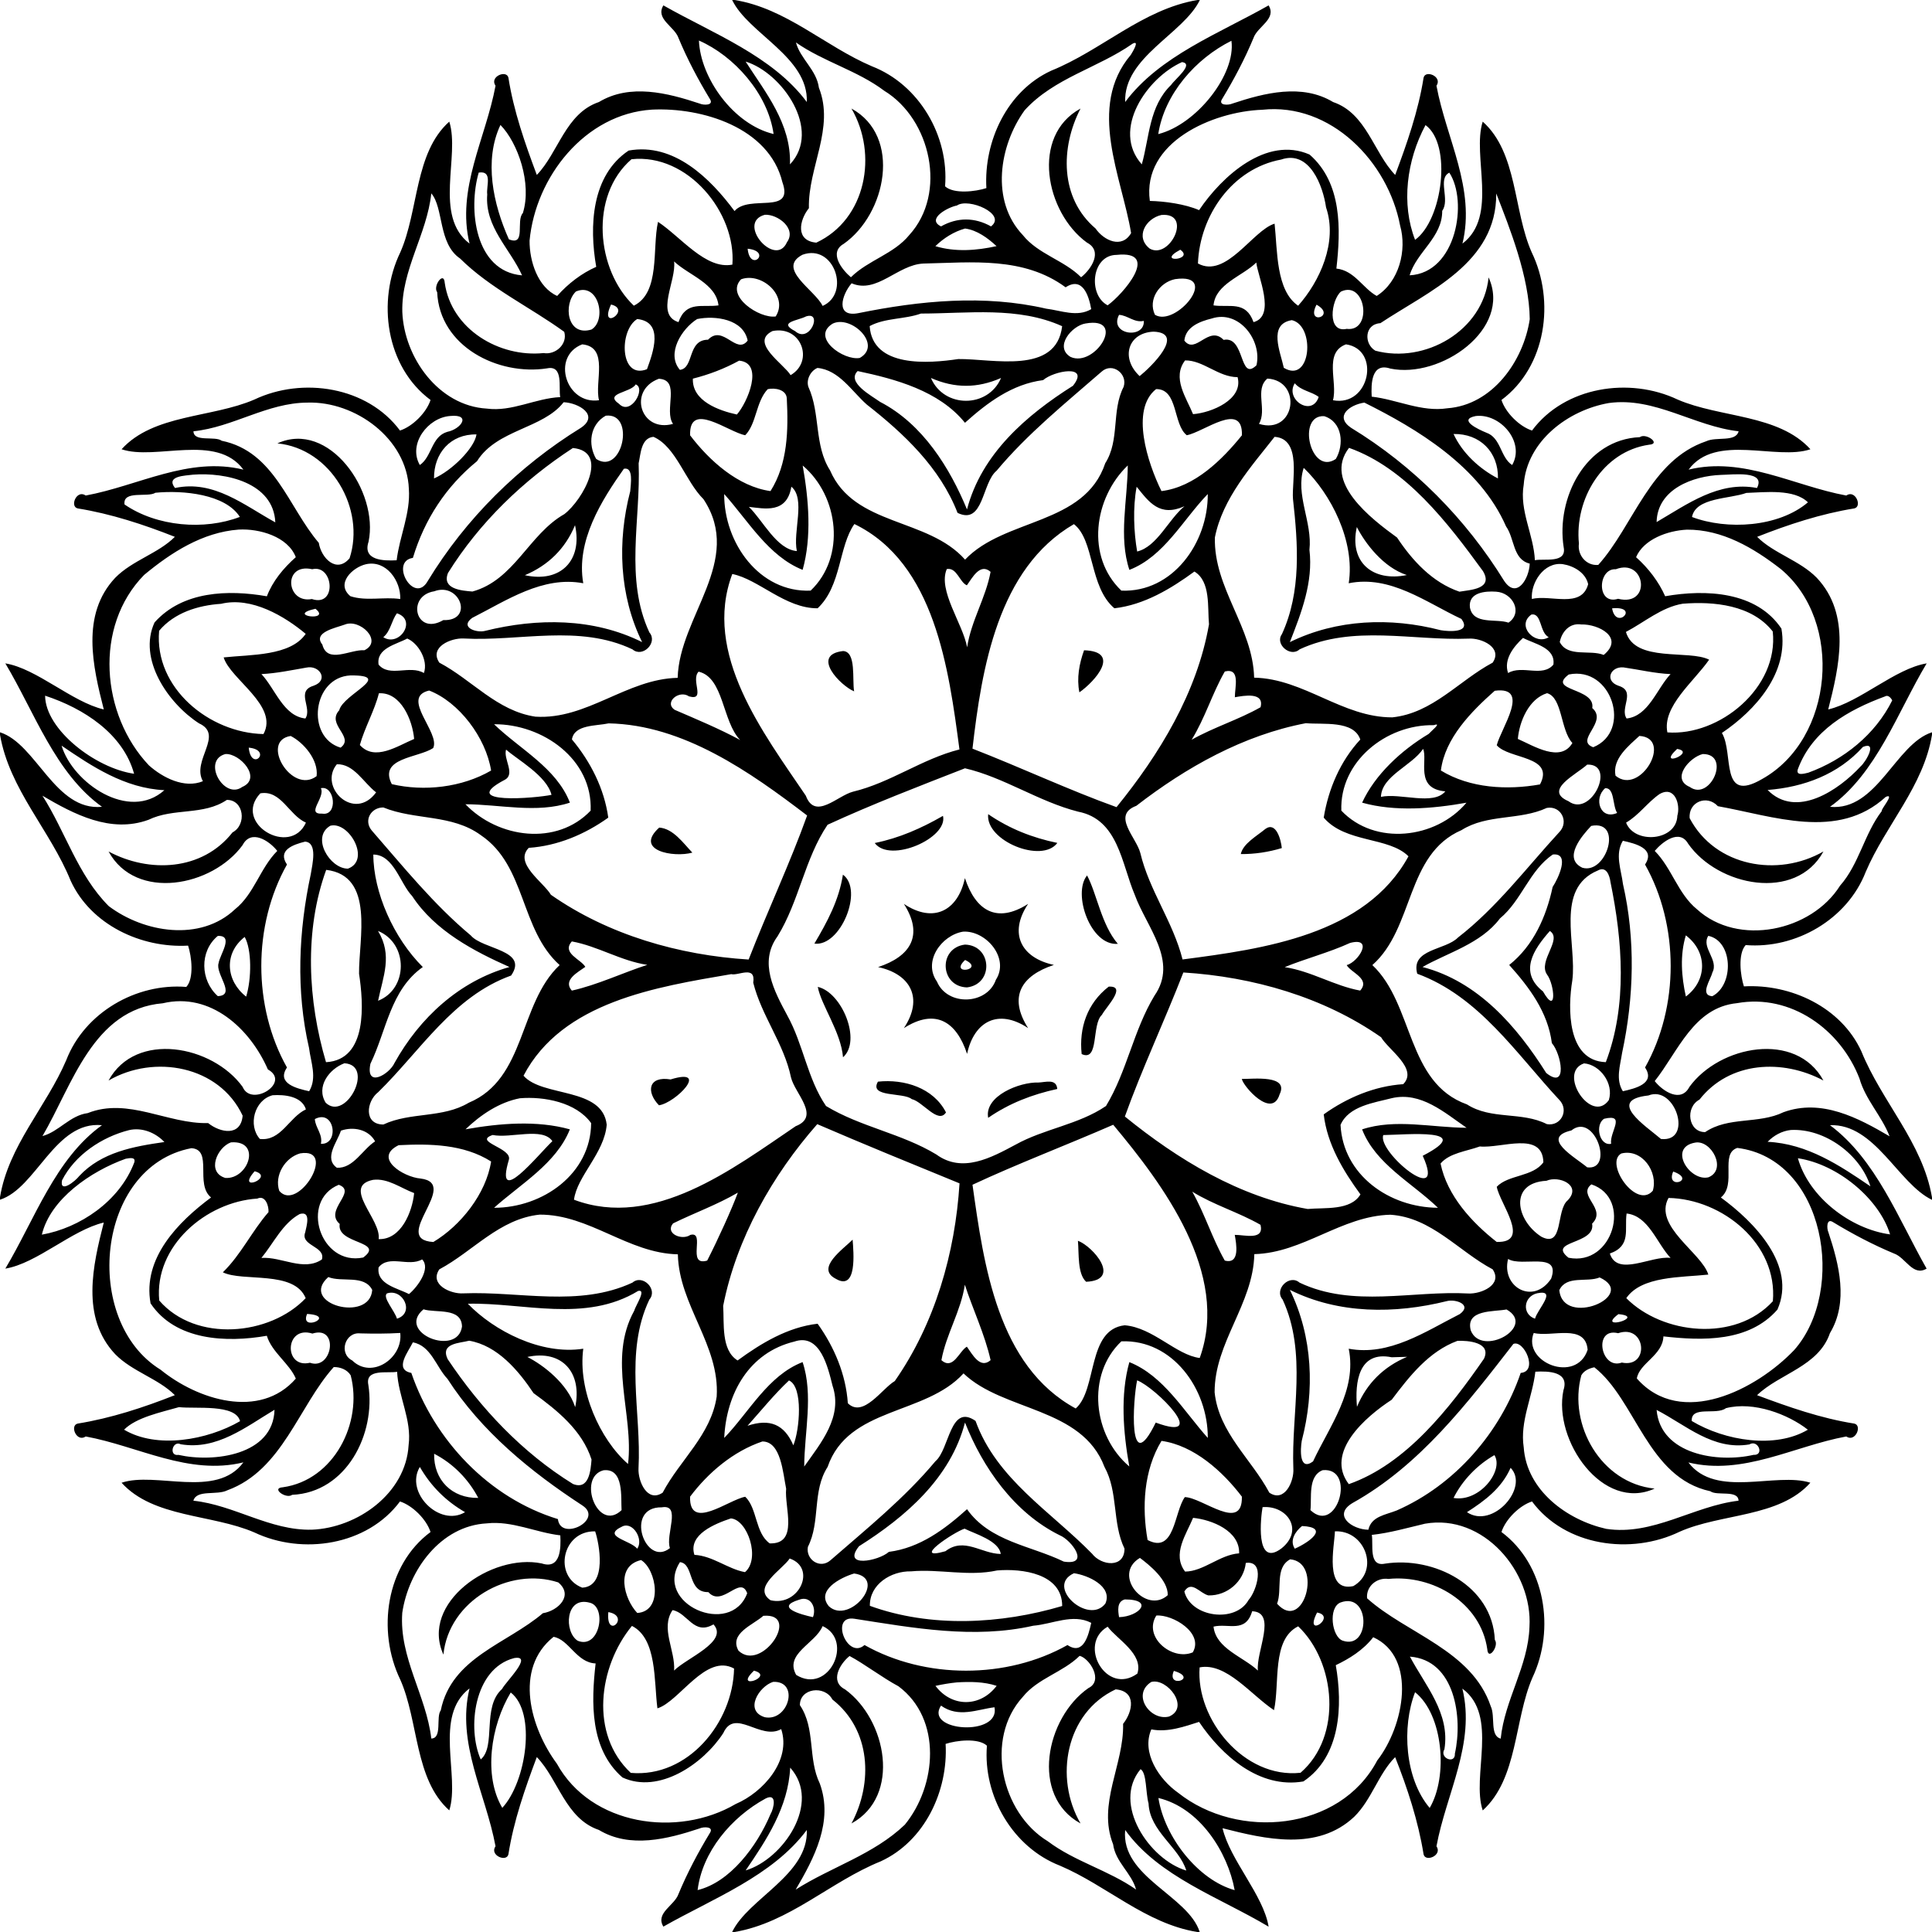
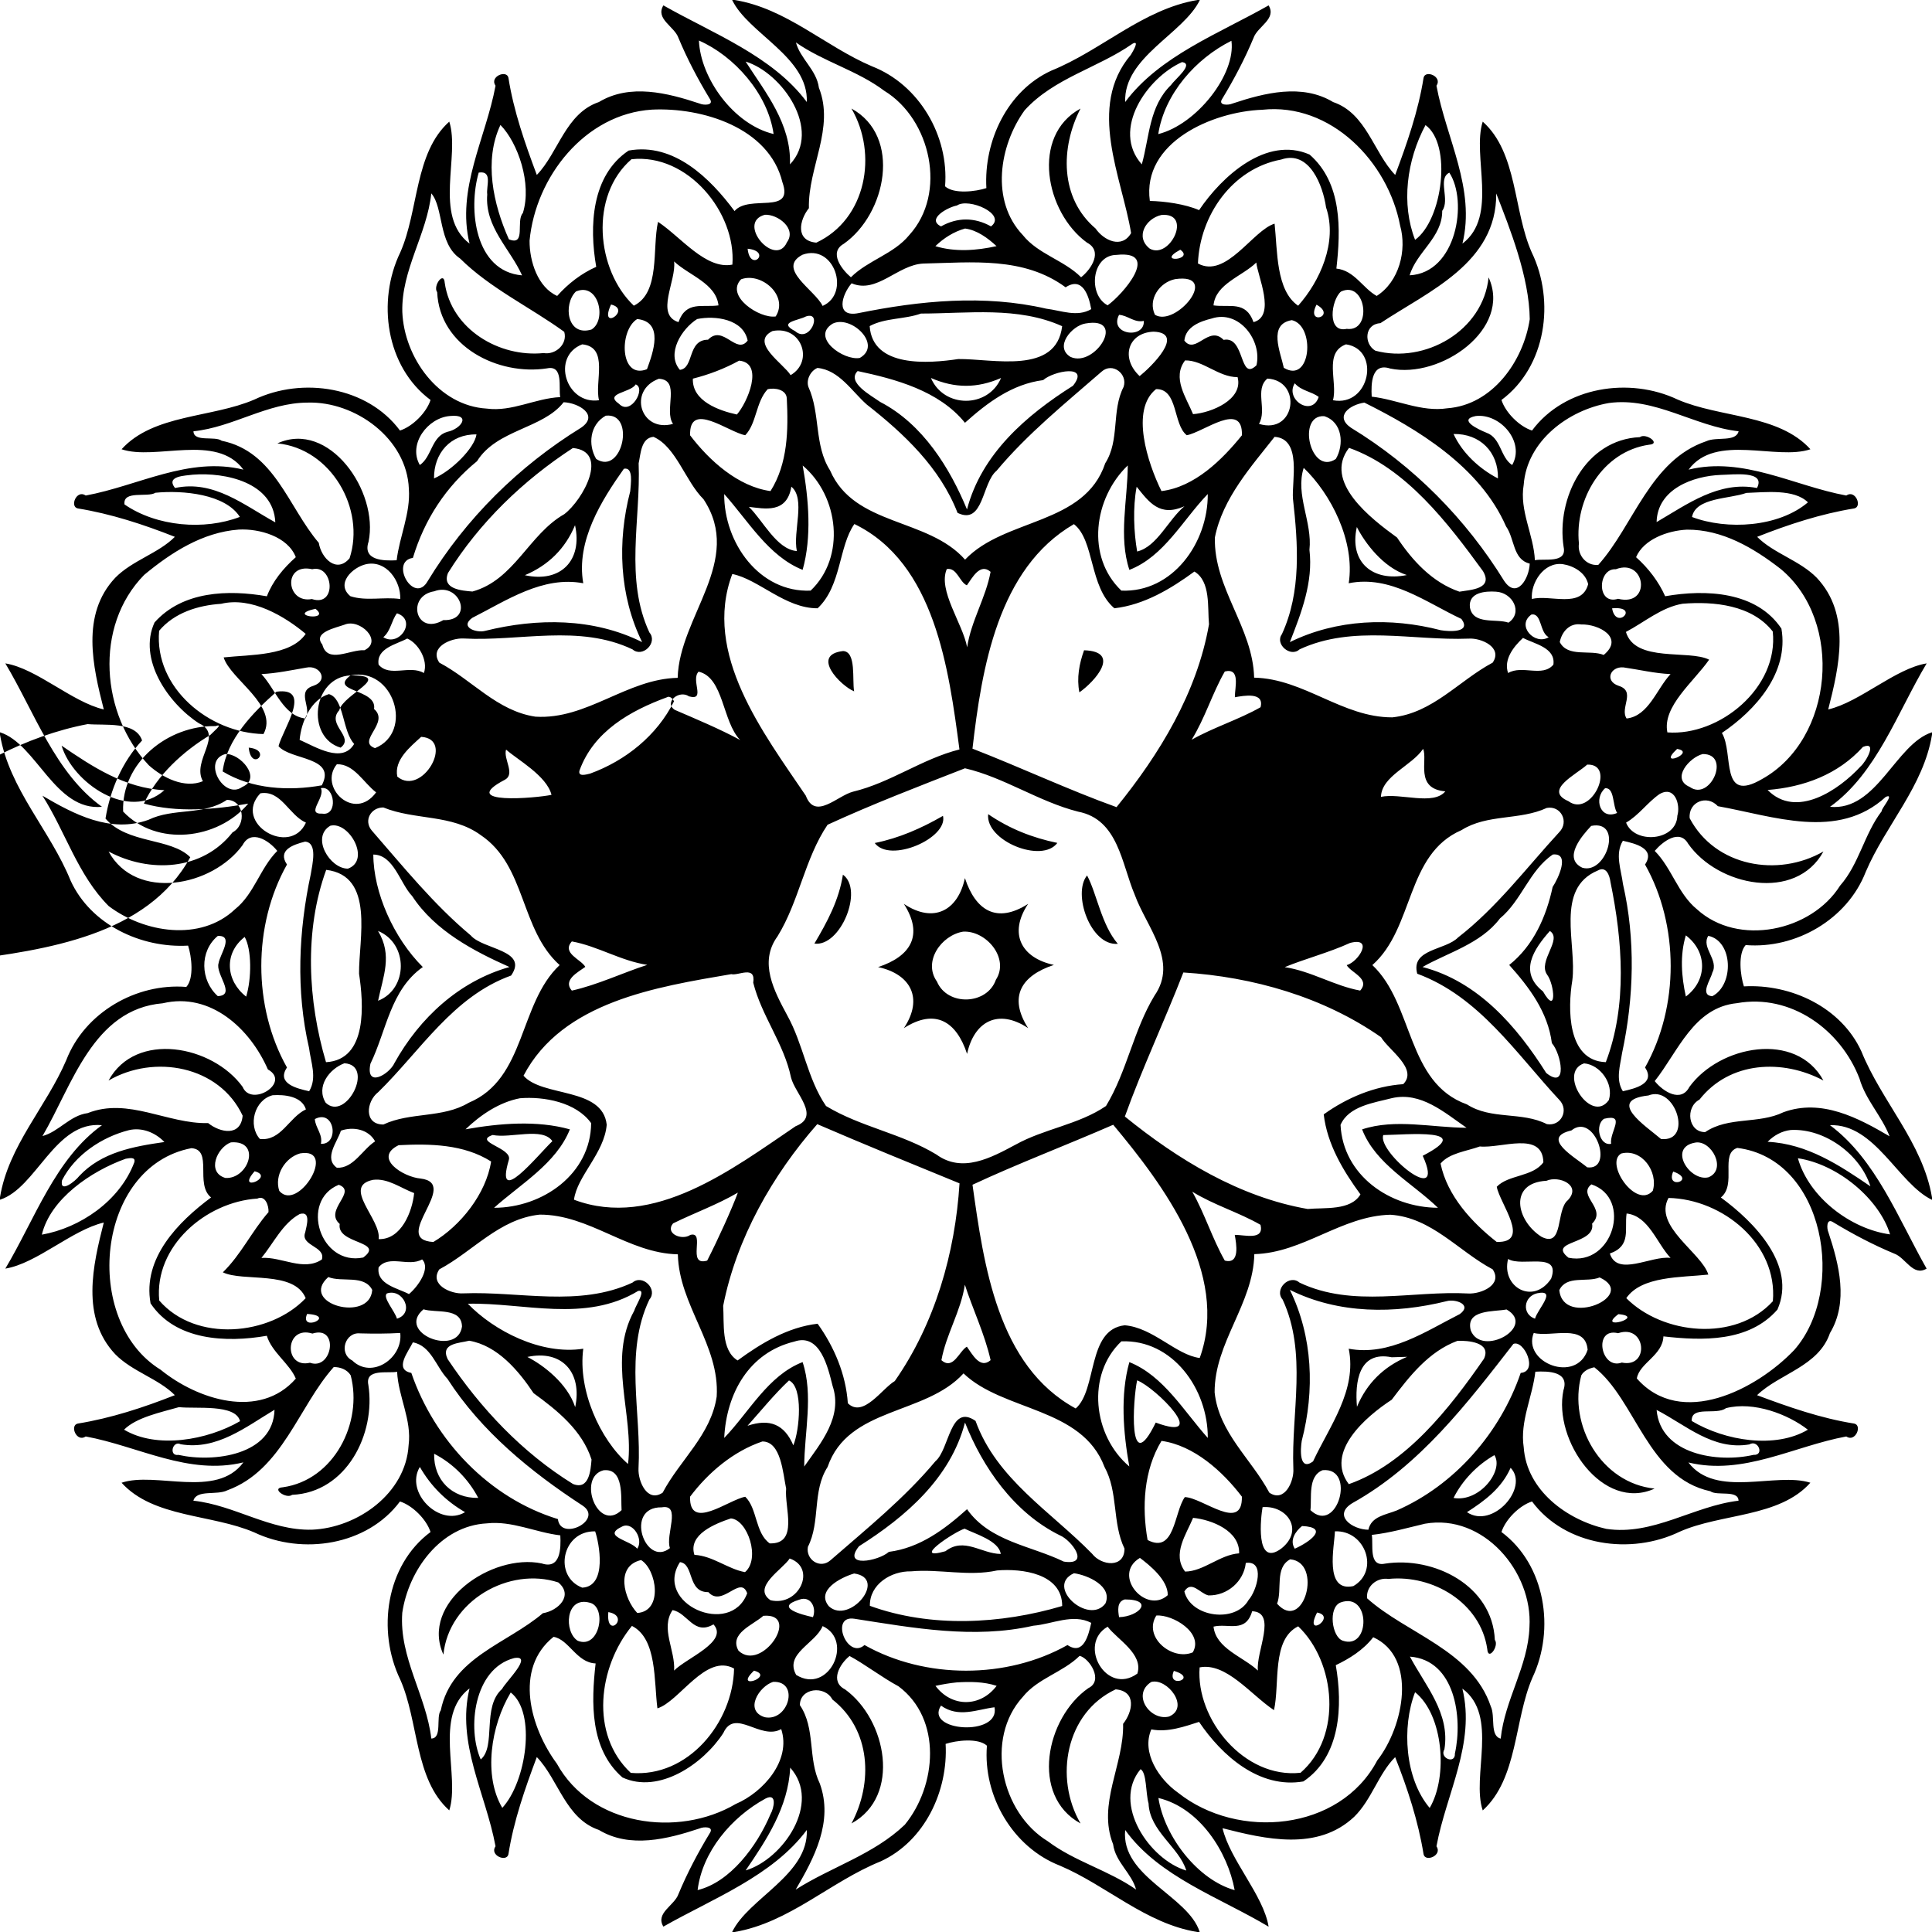
<svg xmlns="http://www.w3.org/2000/svg" width="731pt" height="731pt" viewBox="0 0 731 731">
-   <path d="M277.02 0h.92c19.53 3.14 34.24 17.53 51.96 25.08 17.95 6.96 29.22 26.46 27.68 45.42 3.29 3.01 11.6 1.99 15.63.67-1-17.73 7.85-36.78 24.56-44.44C416.81 19.04 432.34 3.51 453.06 0h.92c-6.14 12.78-28.9 21.59-28.25 38.6C438.7 21.18 461.19 12.72 480 2.04c3.12 5.18-4.23 7.96-5.72 12.34-3.34 8.03-7.39 15.67-11.88 23.09-1.62 2.5 2.42 2.39 3.87 1.72 12.16-4.04 26.36-7.67 38.13-.58 12.65 4.3 15.28 19.08 23.49 27.58 4.44-11.85 8.76-24.19 10.74-36.77.66-3.13 7.25-.47 4.88 3.02 3.68 19.92 14.88 38.98 9.83 59.73 13.73-10.44 3.51-33.13 7.67-46.15 13.21 11.79 11.52 33.65 18.54 49.47 8.9 18.4 5.49 43.27-11.45 55.85 1.54 4.78 6.78 10.02 11.56 11.56 12.38-16.65 36.88-20.37 55.1-11.72 16.13 6.97 38.14 5.48 50.24 18.8-12.87 4.38-35.89-6.17-46.09 7.71 20.72-5.06 39.75 6.13 59.65 9.8 3.45-2.41 6.16 4.23 3.02 4.88-12.56 2.02-24.98 6.1-36.74 10.75 6.28 6.3 16.1 8.9 22.56 15.49 13.11 13.93 8.45 33.67 4.33 49.82 12.03-2.81 25.37-15.5 37.25-17.43-11.13 18.62-18.87 41.55-36.57 54.27 17.77 1.71 24.81-23.83 38.59-28.2v.92c-3.18 19.5-17.53 34.21-25.08 51.91-6.96 17.95-26.46 29.22-45.42 27.68-3.01 3.29-1.99 11.6-.67 15.63 17.73-1 36.77 7.85 44.44 24.56 7.68 19.04 23.22 34.57 26.73 55.29v.92c-12.78-6.13-21.59-28.9-38.6-28.25 17.42 12.97 25.88 35.46 36.56 54.27-5.18 3.12-7.96-4.23-12.34-5.72-8.03-3.34-15.67-7.39-23.09-11.88-2.5-1.62-2.4 2.42-1.72 3.87 4.04 12.16 7.67 26.36.58 38.13-4.3 12.65-19.08 15.28-27.58 23.49 11.85 4.44 24.19 8.76 36.77 10.74 3.15.66.43 7.25-3.02 4.88-19.93 3.68-38.98 14.88-59.73 9.83 10.44 13.73 33.13 3.51 46.15 7.67-11.79 13.21-33.65 11.52-49.47 18.54-18.4 8.9-43.27 5.49-55.85-11.45-4.78 1.54-10.02 6.78-11.56 11.56 16.65 12.38 20.37 36.88 11.72 55.1-6.97 16.13-5.48 38.14-18.8 50.24-4.38-12.87 6.17-35.89-7.71-46.09 5.06 20.72-6.13 39.75-9.8 59.65 2.37 3.45-4.22 6.16-4.88 3.02-2.02-12.56-6.1-24.98-10.75-36.74-6.3 6.28-8.9 16.1-15.49 22.56-13.93 13.11-33.68 8.45-49.82 4.33 2.81 12.03 15.5 25.37 17.43 37.25-18.62-11.13-41.55-18.87-54.27-36.57-1.71 17.77 23.83 24.81 28.2 38.59h-.92c-19.5-3.18-34.21-17.53-51.91-25.08-17.96-6.96-29.22-26.46-27.68-45.42-3.29-3.01-11.61-1.99-15.63-.67 1 17.73-7.86 36.77-24.56 44.44-19.04 7.68-34.57 23.22-55.29 26.73h-.92c6.13-12.78 28.9-21.59 28.25-38.6-12.97 17.42-35.46 25.88-54.27 36.56-3.13-5.18 4.23-7.96 5.72-12.34 3.34-8.03 7.39-15.67 11.88-23.09 1.62-2.5-2.42-2.4-3.87-1.72-12.16 4.04-26.36 7.67-38.13.58-12.65-4.3-15.28-19.08-23.49-27.58-4.44 11.85-8.77 24.19-10.74 36.77-.65 3.15-7.29.43-4.88-3.02-3.69-19.93-14.88-38.98-9.83-59.73-13.73 10.44-3.51 33.13-7.67 46.15-13.21-11.79-11.53-33.65-18.54-49.47-8.9-18.4-5.49-43.27 11.45-55.85-1.54-4.78-6.78-10.02-11.56-11.56-12.39 16.65-36.88 20.37-55.1 11.72-16.13-6.97-38.14-5.48-50.24-18.8 12.87-4.38 35.89 6.17 46.09-7.71-20.72 5.06-39.75-6.13-59.65-9.8-3.49 2.37-6.15-4.22-3.02-4.88 12.55-2.02 24.98-6.1 36.74-10.75-6.28-6.3-16.1-8.9-22.56-15.49-13.11-13.93-8.45-33.68-4.33-49.82-12.04 2.81-25.38 15.5-37.25 17.43 11.13-18.62 18.87-41.55 36.57-54.27-17.77-1.71-24.81 23.83-38.59 28.2v-.92c3.18-19.51 17.52-34.21 25.08-51.91 6.96-17.96 26.46-29.22 45.42-27.68 3.01-3.29 1.99-11.61.67-15.63-17.73 1-36.78-7.86-44.44-24.56C19.04 314.2 3.55 298.69 0 277.99v-.92c13.78 4.36 20.82 29.91 38.59 28.2-17.7-12.72-25.44-35.65-36.57-54.27 11.87 1.93 25.21 14.62 37.25 17.43-4.12-16.15-8.78-35.89 4.33-49.82 6.46-6.59 16.28-9.19 22.56-15.49-11.76-4.65-24.19-8.73-36.74-10.75-3.13-.65-.47-7.29 3.02-4.88 19.9-3.67 38.93-14.86 59.65-9.8-10.2-13.88-33.22-3.33-46.09-7.71 12.1-13.32 34.11-11.83 50.24-18.8 18.22-8.65 42.71-4.93 55.1 11.72 4.78-1.54 10.02-6.78 11.56-11.56-16.94-12.58-20.35-37.45-11.45-55.85 7.01-15.82 5.33-37.68 18.54-49.47 4.16 13.02-6.06 35.71 7.67 46.15-5.05-20.75 6.14-39.81 9.83-59.73-2.41-3.49 4.23-6.15 4.88-3.02 1.97 12.58 6.3 24.92 10.74 36.77 8.21-8.5 10.84-23.28 23.49-27.58 11.77-7.09 25.97-3.46 38.13.58 1.45.67 5.49.78 3.87-1.72-4.49-7.42-8.54-15.06-11.88-23.09-1.49-4.38-8.85-7.16-5.72-12.34 18.81 10.68 41.3 19.14 54.27 36.56.65-17.01-22.11-25.82-28.25-38.6m-12.57 15.34c.57 14.14 13.04 31.74 28.25 35.37-2.15-15.3-14.97-29.57-28.25-35.37m201.48.09c-13.53 6.72-25.35 20.15-27.69 35.31 14.45-3.63 29.42-22.57 27.69-35.31m-164.78.64c1.69 6.23 7.8 10.38 8.69 17.11 6.07 15.32-4.16 30.17-3.78 45.58-3.67 4.6-5.18 12.35 2.81 13.05 18.91-8.83 23.35-33.48 13.29-50.74 19.15 10.48 13.15 39.93-2.94 51.2-5.71 3.24-.77 9.68 2.73 12.64 6.53-6.48 16.2-8.77 22.08-15.97 14.44-15.83 8.16-43.85-9.46-54.59-10.18-7.68-22.96-10.97-33.42-18.28m127.36.48c-13.11 9.18-29.7 12.96-40.8 25.15-9.67 13.38-12.98 34.31-.74 47.22 5.8 7.27 15.57 9.48 22.08 15.99 3.93-3.11 8.31-9.94 2.2-13.12-15.7-11.42-21.32-40.41-2.42-50.71-7.61 14.73-7.85 33.88 5.7 45.39 3.12 4.54 9.95 7.76 13.44 1.73-3.45-21.06-16.84-47.7-.11-67.44.68-1.13 3.53-5.76.65-4.21M282.12 23.3c7.41 11.57 17.28 23.45 16.78 38.9 12.22-13.02-2.99-34.7-16.78-38.9m165.13.19c-13.19 5.87-26.94 25.6-15.23 38.7 2.91-10.36 2.73-21.98 11.08-30.05 1.57-2.29 8.81-7.95 4.15-8.65m-200.6 17.99c-25.36 1.63-44.02 25.5-46.28 49.59-.04 7.83 3.11 17.62 10.45 20.9 4.18-4.72 9.29-8.58 14.77-11.01-2.68-15.32-1.86-34.55 12.26-43.99 17.13-3.1 30.84 10.47 40.07 22.89 5.51-6.48 22.64 1.71 18.11-10.93-5.03-20.7-30.42-28.37-49.38-27.45m230.93.05c-18.86.69-45.56 12.34-42.52 34.5 5.5.11 13.34 1.16 18.63 3.48 8.63-12.8 25.48-28.2 41.81-21.03 12.34 10.77 11.82 28.38 10.14 43.14 6.87.73 10.02 7.47 15.26 10.35 8.48-5.4 11.5-17.25 8.85-26.64-4.57-24.09-26.22-46.59-52.17-43.8m-288.23 5.75c-6.31 13.4-2.8 29.91 3.2 43.27 6.63 2.69 2.55-7.06 5.28-9.93 3.51-11.16-1.88-26.63-8.48-33.34m350.01.05c-7.17 13.38-9.23 29.85-3.94 43.42 10.44-7.56 14.04-36.16 3.94-43.42M238.93 60.25c-15.99 13.83-13.32 41.93.89 55.41 10.1-4.99 6.88-21.61 9.15-31.72 8.68 5.73 18.07 18.16 28.14 16.18 1.49-19.62-16.86-42.18-38.18-39.87m245.81.12c-18.51 3.42-30.79 21.16-31.48 39.32 10.69 5.86 20.75-12.58 29-15.06 1.11 10.24.47 25.27 8.91 31.04 8.15-9.14 15.05-24.02 10.56-37.2-1.16-8.15-6.24-21.83-16.99-18.1M181.13 65.3c-4.05 13.87-1.49 37.37 16.4 38.89-4.54-10.15-14.15-18.24-13.18-30.63-.43-3.14 2.15-9.08-3.22-8.26m367.24.03c-4.58 2.27.37 10.24-2.69 14.44.08 10.07-9.69 15.53-12.32 24.4 17.78-.89 22.13-28.06 15.01-38.84m-385.18 7.84c-1.65 15.52-11.36 28.96-10.97 44.84.68 17.22 13.69 35.53 31.97 36.59 9.54 1.27 18.34-3.9 27.78-4.35-.7-3.48 1.35-12.19-4.97-10.88-18.51 2.87-40.69-8.25-41.59-28.83-1.73-2.27 2.55-8.17 2.86-3.52 2.52 17.61 20.65 28.28 37.4 26.57 4.56.77 9.16-3.41 7.82-8.03-12.65-9.21-28.07-16.48-39.4-27.74-8.36-5.65-6.17-19.17-10.9-24.65m402.93.04c.21 26.31-25.44 36.87-43.84 49.07-6.1.37-6.26 7.87-1.9 10.41 18.74 5.04 40.79-7.48 42.85-27.73 8.92 19.53-18.18 38.45-37.21 34.49-7.13-2.36-7.29 5.73-7.02 10.63 9.58 1.08 18.83 5.9 28.6 4.4 17.14-1.24 28.84-17.93 31.2-33.7-.15-15.95-7.61-34.58-12.68-47.57m-204.05 4.55c-3.3.57-11.74 5.12-6.02 7.9 6.18-3.48 12.72-3.47 18.91 0 6.12-4.65-8.55-10.96-12.89-7.9m-72.72 3.51c-10.94 2.99 4.03 20.3 8.4 10.39 3.79-5.21-3.58-10.72-8.4-10.39m150.09.07c-5.9 1.3-10.1 8.34-4.39 12.75 7.61 4.22 16.35-13.79 4.39-12.75m-74.29 5.13c-4.23 1.16-8.11 3.63-11.24 6.67 7.5 2.28 15.58 1.67 23.14-.01-3.32-3.07-7.36-6.06-11.9-6.66m-82.27 7.64c.91 9.18 9.44.96 0 0m163.7.38c-9.68 5.18 5.63 3.97 0 0m-142.96 1.9c-9.97 5.25 4.76 13.36 7.63 19.36 10.69-4.7 4.37-23.71-7.63-19.36m118.84.05c-9.52.08-10.87 15.19-3.37 19.08 5.64-3.99 20.37-20.87 3.37-19.08m-167.41 2.48c.94 7.34-7.28 20.12 1.66 22.97 2.89-8.21 9.09-5.47 15.14-6.34-.91-8.33-11.24-11.39-16.8-16.63m94.37.8c-9.78.39-17.64 11.59-27.2 7.47-3.8 4.4-6.25 13.03 2.58 11.29 23.34-4.73 47.6-7.11 71.07-1.68 5.59.68 11.71 3.32 17.01.17-.95-5.3-3.34-12.41-9.69-8.26-15.86-11.69-35.46-9.39-53.77-8.99m125.93-.39c-5.27 5.19-15.46 8.06-16.2 16.22 6.05.87 12.24-1.87 15.14 6.34 8.71-2.33 1.39-17.84 1.06-22.56m-194.94 6.34c-6.15 6.33 6.96 14.97 13.08 14.07 5-7.77-5.35-16.88-13.08-14.07m164.2-.05c-5.88 1.21-10.4 7.68-7.62 13.48 7.87 4.87 25.1-16 7.62-13.48M217.9 110.3c-4.88 4.75-3.43 17.19 5.9 14.38 5.9-3.57 2.7-18.07-5.9-14.38m289.46.03c-3.76 3.26-5.35 15.78 2.17 14.1 9.95 1.28 7.29-18.56-2.17-14.1m-276.17 4.89c-4.83 10.57 8.08 1.93 0 0m266.94.06c-4.23 8.13 7.82 4.38 0 0m-149.68 3.36c-6.28 2.25-13.48 1.57-19.4 4.74 1.08 15.88 22.4 14.14 33.53 12.47 13.05-.15 37.1 6.07 39.3-12.43-16.73-7.55-35.65-4.8-53.43-4.78m-43.47 1.08c-3.14 1.64-10.77 2.14-4.13 5.57 5.52 4.91 10.57-7.69 4.13-5.57m118.43-.59c-3.95 7.58 9.78 9.33 9.37 2.28-3.58.82-6.14-2.13-9.37-2.28m-159.65 1.59c-5.86 3.71-11.76 13.12-6.51 19.22 5.46-.64 2.73-11.37 10.65-11.4 5.72-5.96 10.7 5.96 14.99.32-1.64-8.16-12.3-9.56-19.13-8.14m194.69-.2c-4.4 1.08-9.84 3.11-10.33 8.35 4.26 5.52 9.16-6.06 14.86-.27 8.21-1.63 5.82 16.07 12.43 9.6 2.18-9.34-6.57-21.12-16.96-17.68m-217.35.19c-6.99 4.28-6.6 23.06 3.7 18.98 2.25-6.19 6.58-17.9-3.7-18.98m247.69.42c-9.15 1.5-4.28 12.12-3.04 18.04 10.34 6.24 12.04-15.97 3.04-18.04m-173.75 1.33c-8.39 5.18 4.15 14.11 10.28 12.97 8.7-4.93-3.27-16.41-10.28-12.97m95.66-.06c-5.13.82-11.94 8.81-5.66 12.64 9.23 4.23 21.58-15.47 5.66-12.64m-118.42 2.86c-8.78 4.33 4.28 12.41 6.86 16.68 8.99-5.22 4.1-18.9-6.86-16.68m144.18.23c-9.73.41-12.57 10.01-5.26 16.82 4.25-3.4 17.59-16.36 5.26-16.82m-216.17 4.8c-11.86 4.58-6.14 22.94 6.36 21.15-1.79-6.89 3.94-20.15-6.36-21.15m288.99 0c-8.58 3.16-3.05 14.3-4.93 21.15 13.93 2.63 18.19-19.2 4.93-21.15m-229.62 6.17c-5.54 3.04-11.4 5.27-17.5 6.81-.37 8.46 9.83 12.09 16.65 13.57 3.93-4.42 10.47-19.5.85-20.38m168.73-.09c-5.01 6.6.43 14.02 3.02 20.33 6.97-.51 19.11-5.53 16.85-14-7.23.02-13.04-6.45-19.87-6.33m-139.1 2.85c-2.62 1.09-4.36 4.5-3.4 7.22 4.58 10.06 2.09 21.99 8.18 31.55 9.18 21.21 36.97 17.81 51.08 33.76 15.03-15.83 45.16-12.92 53.04-36.48 5.58-8.79 2.28-19.77 6.93-28.85 1.69-4.88-4.18-9.53-8.33-5.78-13.68 11.92-28.01 23.46-39.71 37.47-5.59 4.56-4.88 20.72-14.77 15.95-6.65-17.12-20.21-29.91-34.36-41-5.66-5-10.47-13.08-18.66-13.84m15.21 1.18c-4.3 4.27 5.23 9.31 8.49 11.66 16.26 8.41 26.47 25.18 32.89 40.7 5.49-21.04 22.47-35.67 40.1-46.8 6.61-8.31-7.37-5.63-11.3-2.13-11.75 1.51-21.12 8.55-29.57 16.14-9.85-12.18-26.41-16.55-40.61-19.57m-75.22 2.92c-11.84 4.35-6.91 20.51 5.37 17.07-3.58-5.14 3.07-16.66-5.37-17.07m102.95-.3c4.9 11.51 21.64 11.51 26.54 0-9.03 3.95-17.51 3.95-26.54 0m127.3.23c-4.93 4.15-.01 11.78-3.18 17.14 13.87 4.26 16.53-16.38 3.18-17.14m-239.01 2.2c-1.82 3.19-12.18 3.26-6.28 7.37 4.45 4.61 10.3-5.93 6.28-7.37m249.38-.42c-3.86 6.09 6.5 12.91 9.05 5.17-2.74-2.11-6.64-2.3-9.05-5.17m-199.43 2.23c-4.51 4.82-4.17 12.99-8.5 17.42-6.36-1.15-21.33-13.18-20.85.05 7.25 9.54 18.12 19.38 30.41 21.09 6.57-10.38 6.77-23.13 6.17-35-.12-3.46-4.57-4.18-7.23-3.56m146.95-.03c-9.83 7.8-3.19 27.98 2.04 38.59 12.55-1.53 22.94-11.84 30.44-21.11.39-13.2-14.5-1.17-20.87-.03-5.26-4.09-3.21-17.57-11.61-17.45m-321.02 5.11c-15.27.03-28.2 9.31-43.2 10.85.1 4.24 8.16 1.67 10.67 3.58 20.04 4.08 25.16 25.06 36.75 38.63.94 5.87 6.77 11.69 11.65 5.83 6.08-18.62-6.98-41.47-27.31-43.46 19.53-8.92 38.45 18.18 34.49 37.21-2.36 7.13 5.73 7.28 10.63 7.02 1.09-9.08 5.29-17.77 4.62-27.02-.73-19.05-20.33-33.19-38.3-32.64m96.86-.14c-7.81 10.07-25.28 10.26-32.77 22.31-11.7 9.53-19.88 22.02-24.26 36.58-8.99 1.35.43 17.97 5.62 8.75 14.41-23.67 34.43-43.45 57.99-57.99 7.03-4.78-.96-9.44-6.58-9.65m302.97.14c-5.6.83-11.37 5.18-5.07 9.51 23.67 14.41 43.45 34.43 57.99 57.99 4.78 7.03 9.44-.96 9.65-6.58-6.47-1.57-5.65-9.42-8.96-14.08-9.96-22.78-33.8-36.97-53.61-46.84m92.5.16c-15.36 2.67-30.99 14.36-32.21 30.9-1.7 9.8 3.77 18.88 4.23 28.57 3.47-.7 12.19 1.35 10.88-4.97-2.87-18.51 8.25-40.69 28.83-41.59 2.27-1.73 8.17 2.55 3.52 2.86-17.61 2.52-28.28 20.65-26.57 37.4-.63 4.37 2.79 8.51 7.32 8.08 13.4-14.91 19.61-39.63 40.88-46.8 3.81-1.81 11.16.45 12.22-3.76-16.8-1.87-31.71-13.08-49.1-10.69m-438.36 4.9c-8.51.59-16.09 10.67-11.52 18.56 4.61-3.13 4.34-10.8 10.4-12.56 5.28-1.05 9.15-6.77 1.12-6m58.83-.11c-6.07 3.37-6.8 10.99-3.62 16.37 9.92 6.44 15.04-17.68 3.62-16.37m271.83.18c-10.52-.6-5.19 22.68 4.39 16.2 3.19-5.33 2.6-14-4.39-16.2m57.33-.05c-6.95 1.38 1.1 5.11 4 6.29 5.62 1.95 5.26 9.32 9.79 12.25 4.99-8.67-4.49-19.65-13.79-18.54m-378.07 6.96c-9.79-.21-16.17 7.09-16.07 16.65 6.73-2.93 15.31-11.46 16.07-16.65m369.68-.16c3.35 7.25 9.79 13.17 16.8 16.81.23-9.98-6.83-17.02-16.8-16.81m-302.72 1.07c-4.76.42-4.83 6.57-5.61 10.01.84 21.27-5.35 43.75 4.06 63.99 3.33 3.84-2.57 9.74-6.4 6.41-20.21-9.6-42.64-2.95-63.87-4.11-4.73-.27-13.17 3.25-9.2 9.14 12.35 6.5 21.79 18.28 36.36 20.44 19.47 1.23 34.57-14.3 53.82-14.69.57-23.22 25.14-44.33 9.78-67.58-6.92-6.86-10.34-19.82-18.94-23.61m235.01 0c-8.74 11.14-19.68 23.24-22.59 38.07-.49 19.19 14.38 34.03 14.85 53.05 18.85.39 33.41 15.09 52.29 15.02 15.3-1.6 25.2-13.91 37.96-20.7 3.93-5.78-4.35-9.42-9.07-9.09-21.27.84-43.75-5.35-63.99 4.06-3.46 3.18-9.43-2-6.69-5.73 7.39-16.04 6.11-34.11 4.2-51.16-.56-6.7 3.5-22.79-6.96-23.52m-265.5 4.23c-18.78 12.24-35.34 28.16-47.25 47.28-2.45 6.15 5.29 6.7 9.25 7.02 15.83-4.35 21.33-21.66 34.76-29.28 7.06-5.39 17.2-23.71 3.24-25.02m293.67-.06c-9.92 12.85 8.31 26.78 18.17 33.94 5.79 8.74 13.39 17.01 23.61 20.48 4.13-.7 12.94-.98 8.89-7.79-13.32-18.27-29.11-38.97-50.67-46.63m-206.72 6.68c2.29 12.87 3.47 27.04-.02 39.48-12.92-5.14-20.67-18.64-29.68-28.69-.1 18.5 13.34 37.35 32.7 36.55 13.35-12.66 10.76-35.72-3-47.34m123-.03c-12.9 12.38-15.88 34.56-2.42 47.37 19.36.8 32.81-18.05 32.69-36.55-9.45 9.79-16.56 23.64-29.66 28.7-4.16-12.5-.67-26.49-.61-39.52m-190.65 1.26c-8.41 11.86-18.19 27.35-15.37 43.32-15.35-2.89-29.06 6.54-42.03 13.11-4.87 3.57 1.65 5.77 4.87 4.91 19.74-4.9 40.94-4.96 59.43 4.25-8.7-17.73-9.44-38.09-4.5-57.08.17-2.58 1.35-9.3-2.4-8.51m257.22-.34c-3.28 10.19 3.34 20.54 2.17 31 1.47 12.22-3.05 23.81-7.41 34.93 17.74-8.7 38.11-9.44 57.11-4.5 3.1.52 11.74 1.05 7.8-4.27-13.36-6.24-26.88-16.7-42.64-13.5 2.48-16.01-6.83-33.88-17.03-43.66M73.01 179.6c-2.82.4-10.42.41-6.8 5.04 14.73-3.15 26.2 6.57 37.96 13-.68-15.11-18.89-19.01-31.16-18.04m578.2.08c-10.62.38-24.13 5.36-24.41 17.85 11.57-6.73 23.54-15.67 37.98-12.89 3.52-6.74-9.23-5.02-13.57-4.96m-351.79 4.46c-1.69 10.3-10.11 8.3-16.08 7.64 5.28 5.02 10.43 16.09 18.16 16.72-1.57-7.36 3.43-19.79-2.08-24.36m130.65.02c-1.51 7.92-1.06 17.34.19 24.51 7.6-1.87 11.79-12.09 17.9-17.13-9.38 4.2-13.41-1.55-18.09-7.38m-371.28 2.28c-2.86 1.9-12.38-1.09-11.68 4.42 12.25 8.42 30.21 9.85 43.64 4.72-5.48-8.64-21.48-10.17-31.96-9.14m601.96.06c-6.2 2.31-19.19 1.67-20.55 9.11 13.25 5.01 32.75 3.89 43.86-5.55-5.24-5.17-16.15-3.8-23.31-3.56m-337.48 11.77c-5.99 8.48-4.85 23.38-13.91 31.88-12.26.08-22.4-11.02-32.29-12.97-11.35 30.11 11.76 60.14 27.82 83.88 3.52 9.4 11.92.02 17.82-1.51 14.27-3.41 26.06-12.39 40.31-15.99-4.04-30.43-9.27-70.5-39.75-85.29m83.06.04c-28.78 16.71-34.88 54.58-38.38 84.95 18.28 7.1 36.52 15.68 54.5 22.13 16.28-20.05 30.49-43.33 34.99-69.18-.61-6.37.71-16.24-5.52-19.96-8.91 6.52-18.96 12.59-30.28 13.9-9.57-8.11-7.44-25.72-15.31-31.84m-188.76.41c-3.7 8.88-10.13 15.19-18.98 18.91 13.53 3.01 21.91-5.61 18.98-18.91m295.81.68c-3.02 13.45 6.16 20.82 18.9 18.17-9-2.92-15.85-12.17-18.9-18.17m-423.06.97c-13.68 1.02-25.54 8.66-35.79 17.16-19.12 19.49-16.29 52.92 1.8 72.04 5.27 4.71 13.46 8.88 20.44 6.01-4.41-7.86 8.18-17.52-1.48-21.9-11.68-7.55-23.22-24.35-16.81-38.18 10.62-11.89 27.84-12.45 42.5-9.89 2.15-5.67 6.25-10.65 10.94-14.8-2.99-7.81-13.81-10.87-21.6-10.44m547.93.03c-7.24.36-16.31 3.59-19.22 10.42 4.71 4.18 8.57 9.29 11.01 14.77 15.32-2.68 34.55-1.86 43.99 12.26 2.87 16.64-9.75 30.85-22.53 39.47 4.62 7.67-.95 26.85 15.17 17.46 27.17-15.1 31.04-59.65 7.06-79.52-10.23-7.94-22.08-14.96-35.48-14.86m-499.74 13.07c-5.17 1.16-11.62 7.41-5.93 12.11 6.02 1.96 12.61.16 18.86 1.07.26-6.8-5.23-14.83-12.93-13.18m452.78-.02c-7.22-.92-12.2 7.19-11.68 13.19 6.96-1.82 18.78 3.81 21.29-5.61-.96-4.37-5.5-6.94-9.61-7.58m-473.16 1.92c-11.24-2.5-9.91 13.12-.13 11.28 9.61 3.2 8.24-13.21.13-11.28m240.1-.06c-3.47 8.03 6.06 20.64 7.7 29.6 1.49-9.99 7.09-18.75 8.87-28.55-3.99-3.5-6.93 2.3-8.97 5.1-2.75-1.12-3.76-6.85-7.6-6.15m253.14.07c-6.93-.42-7.37 13.76.85 11.18 12.84 3.15 10.44-15.56-.85-11.18m-447.07 8.34c-10.7 1.73-7.05 17.04 3.42 10.91 11.78.38 6.26-14.56-3.42-10.91m401.75.15c-4.14-.29-10.52.27-9.89 5.94 1.23 6.73 9.99 4.14 14.6 5.78 5.59-3.79 1.62-11.36-4.71-11.72m-482.39 4.59c-8.69.57-17.69 3.34-23.45 10.2-1.9 21.63 18.98 38.66 39.48 39.08 5.86-10.69-12.58-20.75-15.06-29 10.24-1.11 25.27-.47 31.04-8.91-7.87-6.59-20.45-14.18-32.01-11.37m552.99-.03c-7.98 1.32-14.46 7-21.46 10.67 3.5 11.74 23.85 6.6 31.49 10.5-5.78 8.31-17.81 17.73-15.8 27.51 19.62 1.49 42.18-16.86 39.87-38.18-7.85-10.04-22.28-11.46-34.1-10.5m-517.29 1.91c-11.71 2.58 6.33 5 0 0m490.6-.17c1.52 8.64 10.8-1.01 0 0m-459.76 1.88c-2.11 2.74-2.3 6.63-5.17 9.05 6.09 3.86 12.91-6.5 5.17-9.05m429.27.45c-5.94 4.14 1.26 11.85 6.5 8.6-3.52-1.86-2.53-9.16-6.5-8.6m-449.08 3.84c-3.42 1.24-12.15 2.93-8.43 7.53 1.93 7.48 10.51 1.79 15.94 2.15 7.16-3.47-1.79-12.11-7.51-9.68m467.88-.07c-4.47-.66-7.35 2.85-8.11 6.66 3.02 5.92 11.48 2.76 16.62 4.88 7.97-6.58-1.97-11.75-8.51-11.54m-444.19 5.33c-4.06 2.22-11.79 3.64-10.83 9.87 4.15 4.93 11.78.01 17.14 3.18 1.73-4.91-2.23-11.36-6.31-13.05m422.18-.24c-3.55 3.28-7.43 8.17-5.65 13.29 5.36-3.17 12.99 1.75 17.14-3.18.89-6.47-7.24-7.83-11.49-10.11m-460.28 11.22c-5.66.98-11.3 2.18-17.06 2.47 5.24 5.56 8.3 15.89 16.63 16.8 2.68-4-3.7-10.29 3.03-12.37 5.99-2.04 2.41-7.94-2.6-6.9m498.25-.07c-4.96-.4-7.21 5.15-1.81 6.97 6.73 2.08.35 8.37 3.03 12.37 8.33-.91 11.39-11.24 16.63-16.8-6.03-.26-11.91-1.7-17.85-2.54m-349.9 1.62c-3.11 3.16 2.89 11.16-3.63 9.35-3.76-2.6-9.61 2.29-5.4 5.1 8.33 3.6 16.74 7.09 24.75 11.4-6.79-6.95-6.16-23.65-15.72-25.85m199.1-.07c-4.74 8.23-7.48 17.66-12.55 25.83 8.38-4.74 17.78-7.59 26.07-12.3 1.55-5.88-6.39-4.37-9.72-3.78-.04-3.75 2.23-11.19-3.8-9.75m-330.79 1.49c-14.42.66-17.01 23.39-3.77 27.33 5.51-4.09-5.54-8.67-.51-14.15 1.48-6.12 20.9-13.29 4.28-13.18m460.93-.35c-8.47 6.28 10.19 4.98 8.89 12.7 6.13 5.25-6.85 12.23.37 14.82 14.86-6.09 7.02-30.86-9.26-27.52m-431.19 6.07c-11.1 2.55 4.36 15.96 1.52 21.77-5.65 3.74-20.81 3.65-15.65 13.65 12.2 2.85 26.49 1.28 37.57-5.15-2-12.54-12.21-25.95-23.44-30.27m403.17.09c-8.87 7.86-18.84 17.95-20.37 30.17 11.1 6.76 25.13 7.46 37.51 5.26 5.71-10.9-11.85-9.47-16.37-14.82 1.59-6.39 13.1-22.46-.77-20.61m-422.19.95c-1.58 6.41-5.43 13.13-7.2 19.57 5.64 6.32 14.35.29 20.54-2.29-.61-7.04-4.97-17.79-13.34-17.28m442-.04c-6.87 2.09-10.48 10.67-11.06 17.31 6.04 2.64 16.16 9.12 20.64 1.54-4.54-4.85-3.75-17.23-9.58-18.85m-568.29.95c.09 12.82 19.04 27.45 33.67 29.54-4.18-15.13-18.99-24.72-33.67-29.54m696.19.26c-13.9 5.12-27.68 12.88-33.06 27.68-.68 2.54 2.6 1.51 4 1.19 13.41-4.87 25.34-14.44 31.75-27.35-.44-.93-1.6-2.21-2.69-1.52m-482.97 10.21c-4.67 1.03-13 .38-13.89 6.08 7.05 8.42 12.23 18.63 13.75 29.59-8.8 6.3-19.19 10.7-30.08 11.43-5.73 5.8 5.55 12.96 8.38 17.76 21.76 15.21 48.48 22.86 74.81 24.5 7.1-18.28 15.68-36.52 22.13-54.5-21.58-16.49-46.83-34.31-75.1-34.86m263.81-.07c-23.65 4.51-45.28 16.67-64.16 31.27-9.4 3.52-.02 11.92 1.51 17.82 3.41 14.27 12.39 26.06 15.99 40.31 30.56-3.98 69.21-9.25 85.48-39.03-7.45-7.46-23.76-4.93-32.07-14.63 1.76-10.83 6.3-21.47 13.84-29.55-2.5-7.4-14.19-5.58-20.59-6.19m-307.17.4c9.79 9.45 23.64 16.56 28.7 29.66-12.5 4.16-26.49.66-39.52.61 12.38 12.9 34.56 15.88 47.37 2.42.8-19.36-18.05-32.81-36.55-32.69m355.6.35c-18.17-.34-35.71 13.9-35.01 32.34 12.66 13.35 35.72 10.76 47.34-3-12.87 2.29-27.04 3.47-39.48-.02 4.9-10.65 14.86-19.83 25.16-25.99.84-.97 5.28-4.52 1.99-3.33m-432.54 4.09c-11.79 1.82.42 22.37 9.81 15.19.74-6.15-4.91-12.7-9.81-15.19m510.3-.02c-4.02 3.71-10.35 8.69-9.03 15.05 9.35 7.78 21.96-14.27 9.03-15.05M23.3 282.13c4.22 14.09 25.51 28.83 38.89 16.85-15.03-.73-27.45-9.04-38.89-16.85m681.56.48c-9.37 10.41-22.35 15.21-36.06 16.29 10.83 11.02 26.92.05 35.18-8.91 2.1-1.81 6.51-9.69.88-7.38m-610.75.27c.96 9.44 9.18.91 0 0m97.37.74c-1.12 3.58 3.68 9.27-.53 11.45-18.18 9.55 12.07 6.9 17.72 5.67-1.79-7.23-13.05-13.4-17.19-17.12m346.97-.27c-4.27 6.39-15.69 10.22-15.95 18.15 7.36-1.57 19.79 3.43 24.36-2.08-11.71-.99-6.54-11.9-8.41-16.07m96.11.02c-8.12 7.58 7.61 1.21 0 0M85.28 285.3c-9.02 2.43-.54 17.49 6.38 12.45 7.66-3.28-.89-12.81-6.38-12.45m558.99 0c-4.92 1.16-12.21 9.37-4.93 12.45 7.77 5.58 15.74-12.51 4.93-12.45m-516.82 3.87c-7.1 8.6 6.6 21.97 14.86 10.63-4.72-3.56-8.37-10.85-14.86-10.63m473.09.13c-4.13 3.77-16.68 9.7-7.1 13.84 8.59 6.4 18.23-14.21 7.1-13.84m-235.42 1.39c-17.33 6.77-35.01 13.55-52 21.37-8.66 12.84-10.75 28.96-18.94 42.23-7.18 9.83-1.23 20.71 3.67 29.86 6.1 10.94 7.58 23.88 14.68 34.32 13.07 7.93 28.62 10.39 41.76 18.35 9.83 7.18 20.71 1.22 29.86-3.67 10.94-6.11 23.88-7.58 34.32-14.68 7.93-13.07 10.39-28.62 18.35-41.76 9.13-13.12-3.04-25.93-7.47-38.15-5-11.72-6.2-28.53-21.43-31.46-14.94-3.8-27.94-12.94-42.8-16.41m-243.71 7.53c1.75 3.6-5.89 9.92.51 9.63 6.09.96 4.78-10.81-.51-9.63m485.92.01c-4.44 3.8-1.94 12.18 4.54 9.36-1.82-2.8-.91-9.62-4.54-9.36m-508.82 1.93c-10.67 11.21 11.31 24.28 17.24 11.09-6.45-2.84-9.37-12.41-17.24-11.09m529.36.31c-4.55 3.17-7.76 7.95-12.62 10.78 3.17 8.25 19.1 7.03 19.4-2.62 1.24-4.05-.9-11.59-6.78-8.16m-611.82.59c8.73 13.65 13.35 30.01 25.08 41.77 13.36 10.08 34.69 13.59 47.79 1.2 7.27-5.8 9.48-15.57 15.99-22.08-3.11-3.93-9.94-8.32-13.12-2.2-11.42 15.7-40.41 21.32-50.71 2.42 15.38 8.23 35.47 7.35 46.89-7.22 5.53-2.95 4.27-12.37-2.14-12.3-8.87 6.01-20.14 2.92-29.67 7.54-14.33 5.2-28.18-2.12-40.11-9.13m697.46.44c-18.19 16.66-42.58 7.25-63.53 3.53-4.15-4.52-11.27-1.58-10.66 4.57 9.65 18.29 33.36 22.48 50.61 12.56-10.48 19.15-39.94 13.15-51.2-2.94-3.25-5.71-9.68-.77-12.64 2.73 6.48 6.53 8.77 16.2 15.97 22.08 15.62 14.26 43.3 8.34 54.14-8.91 7.26-8.23 9.15-19.58 15.8-28.25-.56-.46 5.19-6.92 1.51-5.37m-568.47 4.01c-4.7-.03-7.54 4.93-4.4 8.7 11.92 13.68 23.46 28.01 37.47 39.71 4.54 5.39 22.02 5.49 15.27 15.19-21.99 7.91-34.32 28.53-50.26 44.1-4.58 3.51-5.54 12.28 1.94 12.26 10.26-4.81 22.39-2.3 32.27-8.22 21.76-9.07 18.85-37.5 34.42-52.1-15.01-13.45-12.66-37.58-29.79-49.13-11-8.06-24.89-5.6-36.92-10.51m440.2.18c-10.26 4.77-22.45 2.21-32.23 8.38-21.21 9.18-17.81 36.97-33.76 51.08 15.75 14.84 12.82 44.51 35.8 52.72 9.18 5.91 20.68 2.61 30.22 7.45 5.31.96 8.51-5.25 4.72-9.16-16.3-17.48-30.3-39.1-53.76-47.74-2.53-9.47 10.64-8.8 15.45-13.72 14.63-11.33 25.84-26.32 38.3-39.86 3.81-3.91.6-10.14-4.74-9.15m-460.27 6.74c-7.4 4.32-.17 16.29 6.68 16.23 8.79-3.19.4-18.07-6.68-16.23m477.08.06c-3.37 3.57-10.92 12.24-3.34 15.83 9.15 2.67 15.59-18.25 3.34-15.83m-486.62 5.95c-4.51 1.13-10.55 3.22-6.85 8.66-12.95 23-12.95 53.8 0 76.8-4.08 6.05 3.72 7.95 8.39 8.98 3.09-5.08.62-10.98-.04-16.36-4.99-21.58-3.98-44.24.66-65.8.6-3.73 2.64-11.91-2.16-12.28m498.6-.32c-3.09 5.08-.62 10.98.04 16.36 4.79 20.95 4.16 43-.34 63.96-.71 4.75-2.5 10 .3 14.44 4.67-1.03 12.47-2.93 8.39-8.98 12.94-23 12.94-53.8 0-76.8 4.08-6.05-3.72-7.95-8.39-8.98m-472.78 5.21c.03 14.29 7.69 31.6 18.72 42.56-12.3 8.69-13.74 24.11-19.82 36.6-1.94 9.45 7.25 3.91 9.12-.32 9.48-17.05 24.51-30.94 43.49-36.29-13.18-5.87-28.18-13.61-36.81-26.84-4.59-4.77-6.95-15.65-14.7-15.71m446.3-.02c-8.87 5.96-11.82 17.42-20.03 24.2-7.21 9.61-20.08 13.07-29.28 18.37 21.04 5.49 35.67 22.47 46.8 40.1 8.31 6.61 5.63-7.37 2.13-11.3-1.51-11.75-8.55-21.12-16.14-29.57 9.18-7.29 14.03-18.29 16.43-29.51 2.09-3.15 6.75-12.98.09-12.29m-464.13 5.81c-8.37 23.01-6.95 49.57-.07 72.77 15.9-.88 14.18-22.41 12.5-33.47-.15-13.05 6.07-37.1-12.43-39.3m481.12.25c-16.38 6.85-7.82 27.97-9.64 41.62-1.71 10.34-2.08 30.39 12.68 30.89 8.2-21.5 6.32-45.94 1.77-68.12-.34-2.56-1.6-6.19-4.81-4.39m-461.52 22.86c5.61 9.23 1.92 17.22.03 26.42 11.41-4.45 11.53-21.69-.03-26.42m443.39.02c-6.15 6.96-11.89 15.54-2.6 22.87 5.41 9.48 4.36-2.64 1.56-6.34-3.64-5.17 5.97-13.37 1.04-16.53M82.4 354.13c-7.01 5.81-6.6 16.86.01 22.77 7.14-.3-1.05-8.45.3-12.49.47-3.23 5.95-10.6-.31-10.28m10.18.38c-7.99 6.2-7.12 16.6.56 22.58 2.09-6.84 2.12-17.85-.56-22.58m545.28-.6c-2.28 7.5-1.67 15.58.01 23.14 8.2-6.16 8.16-16.97-.01-23.14m8.5.18c-2.83 4.42 4.11 9.1 1.52 13.92-.64 2.72-4.89 8.53-.02 8.93 8.35-4.31 7.84-20.92-1.5-22.85m-430 2.11c-3.97 4.45 3.5 6.76 5.1 9.63-2.8 2.04-8.6 4.98-5.1 8.98 9.68-2.14 19.69-6.92 28.55-9.74-9.99-1.49-18.75-7.09-28.55-8.87m294.46.57c-7.95 3.65-17.28 6.07-24.73 9.16 9.99 1.49 18.75 7.09 28.55 8.87 3.97-4.46-3.5-6.77-5.1-9.63 4.54-1.25 10.35-10.77 1.28-8.4M276.7 368.58c-28.28 4.84-63.95 10.39-78.62 38.43 7.17 8.22 29.89 4.22 31.48 18.54-.88 10.74-11.23 19.43-12.38 28.38 30.11 11.35 60.14-11.76 83.88-27.82 9.54-3.71-.29-12.3-1.77-18.44-2.68-12.85-11.09-23.16-14.29-35.84 1.02-6.77-5.69-2.54-8.3-3.25m171.04-.63c-7.1 18.28-15.68 36.52-22.13 54.5 20.05 16.28 43.33 30.49 69.18 34.99 6.37-.61 16.24.71 19.96-5.52-6.52-8.91-12.59-18.96-13.9-30.28 8.8-6.3 19.19-10.7 30.08-11.43 5.73-5.8-5.57-12.97-8.38-17.76-21.76-15.22-48.48-22.86-74.81-24.5M61.61 379.6c-26.46 2.21-34.29 31.09-45.54 50.25 6.23-1.69 10.38-7.8 17.11-8.69 15.32-6.07 30.17 4.16 45.58 3.78 4.6 3.67 12.35 5.18 13.05-2.81-8.83-18.91-33.48-23.35-50.74-13.29 10.29-18.9 39.35-13.32 50.73 2.39 3.26 7.85 18.43-1.66 9.56-6.59-6.7-15.36-21.66-29.33-39.75-25.04m595.61-.04c-16.45 1.62-22.27 18.33-31.13 29.49 3.11 3.93 9.94 8.31 13.12 2.2 11.42-15.7 40.41-21.32 50.71-2.42-15.39-8.23-35.47-7.35-46.89 7.22-5.54 2.95-4.28 12.36 2.14 12.3 8.87-6.01 20.14-2.92 29.67-7.54 14.33-5.2 28.18 2.12 40.11 9.13-2.96-7.7-9.07-13.78-11.38-21.83-7.12-18.58-26.01-32.19-46.35-28.55M130.31 402.3c-5.75 2.16-10.85 8.85-7.07 14.95 7.69 7.23 18.69-14.27 7.07-14.95m469.04.04c-10.21 3.48 2.78 23.22 9.37 13.9 1.99-6.3-3.36-13.43-9.37-13.9M103.14 414.4c-6.89 1.78-9.41 11.4-4.81 16.54 8.03.92 10.98-8.16 17.42-11.19-1.56-5-8.1-5.66-12.61-5.35m520.55.09c-16.18 1.77-.88 11.61 4.77 16.46 12.35 1.33 5.47-20.59-4.77-16.46m-426.96 1.05c-7.85 1.5-14.93 6.3-20.59 11.75 12.87-2.29 27.04-3.47 39.48.02-5.14 12.92-18.64 20.67-28.69 29.68 18.47-.02 36.59-12.86 36.74-32.04-5.67-7.91-17.84-10.16-26.94-9.41m329.94-.05c-6.81 1.77-16.36 2.97-19.46 10.13.95 18.96 18.46 31.26 36.86 31.36-9.79-9.45-23.64-16.56-28.7-29.66 12.5-4.16 26.49-.67 39.52-.61-8.35-5.76-17.26-13.72-28.22-11.22m-407.54 7.92c.15 3.23 3.1 5.79 2.28 9.37 7.05.41 5.3-13.32-2.28-9.37m487.83-.12c-3.56 2.17-1.89 10.39 2.63 9.49-.69-4.49 5.86-11.48-2.63-9.49m-297.74 2.05c-16.93 19.26-30.57 43.19-35.6 68.76.44 6.58-.87 16.73 5.46 20.65 8.91-6.52 18.96-12.59 30.28-13.9 6.3 8.8 10.7 19.19 11.43 30.08 5.8 5.73 12.96-5.57 17.76-8.38 15.21-21.76 22.86-48.48 24.5-74.81-18.08-7.4-35.89-14.66-53.83-22.4m111.98.23c-17.69 7.72-36.49 14.86-53.24 22.7 4.27 30.28 9.43 68.58 39.05 84.65 8.22-7.17 4.22-29.89 18.54-31.48 10.74.88 19.43 11.23 28.38 12.38 11.54-32-14.02-65.84-32.73-88.25M48.83 427.6c-10.26 2.59-20.45 9.35-25.36 18.99-.98 5.16 5.06.29 6.51-1.62 8.46-9.06 20.55-11.19 32.22-12.87-3.37-3.55-8.45-5.64-13.37-4.5m80.15.21c-1.26 4.18-6.61 10.38-1.53 14.02 6.24.36 9.73-6.94 14.48-9.98-2.5-4.57-8.29-5.69-12.95-4.04m465.58-.09c-11.93 2.78 1.39 10.12 5.98 13.96 10.39 1.3 2.8-21.02-5.98-13.96m83.02-.17c-3.35.36-6.45 2.06-8.77 4.47 15.03.72 27.44 9.04 38.89 16.85-3.75-11.94-17.16-22-30.12-21.32m-491.17 1.89c-7.62 2.59 7.54 4.87 6.12 9.41-5.54 18.78 11.11-1.97 16.47-7.08-3.7-5.43-15.79-.95-22.59-2.33m336.98.03c-2.44 6.3 24.15 28.22 14.92 7.84 20.58-10.63-6.37-7.95-14.92-7.84m-436.01 2.76c-5.24 1.88-9.36 11.32-2.1 13.47 8.76.54 13.82-14.33 2.1-13.47m554.02.09c-10.45 1.81-2.07 14.84 5.02 13.13 7.14-2.9 1.11-14.23-5.02-13.13m-490.58.98c-9.79 4.83 1.81 12.06 8.24 12.61 15.54 1.82-11.69 23.05 4.9 24.02 10.3-6.15 19.95-18.21 21.86-30.46-10.38-6.57-23.13-6.77-35-6.17m409.1.48c-4.93 1.8-11.53 2.47-14.86 6.46 2.48 12.18 11.88 22.33 21.23 29.66 13.19.39 1.17-14.5.03-20.87 4.4-4.62 13.69-3.71 17.64-9.26-.31-12.02-15.96-5.16-24.04-5.99m-487.5.65c-36.19 6.88-41.56 65.41-11.66 83.82 13.89 11.3 37.52 19.01 51.17 3.37-2.35-5.64-9.08-9.97-10.97-16.21-15.32 2.68-34.55 1.86-43.99-12.26-3.11-17.13 10.47-30.83 22.89-40.07-6.22-5.07.83-18.11-7.44-18.65m584.92-.1c-6.71 2.18-.1 13.81-6.23 18.76 12.54 9.16 28.79 25.64 21.41 42.41-10.77 12.34-28.39 11.82-43.14 10.14-.26 7.21-9.09 10.09-10.06 15.92 16.72 19.03 45.31 4.14 59.52-10.73 19.93-22.52 11.75-72.35-21.5-76.5m-543.78 2.07c-5.7 1.6-9.85 8.32-7.89 14.19 7.01 8.29 22.27-16.59 7.89-14.19m499.88.04c-6.46 3.6 5.65 21.31 11.92 14.1 2.13-7.08-4.06-16.07-11.92-14.1m-565.88 1.99c-13.22 4.73-28.52 15.25-31.72 28.72 14.36-2.53 29.41-12.64 34.96-27.31.68-2.26-1.9-1.62-3.24-1.41m632.7-.19c4.21 14.87 20.08 26.82 34.88 28.81-4.08-13.37-19.72-26.54-34.88-28.81m-583.91 4.92c-7.47 8.47 8.02 2.16 0 0m536.73.11c-3.07 7.17 9.09 3.21 0 0m-491.92 3.14c-12.04 2.47 3.2 15.02 2.11 22.43 8.52.28 12.73-10.35 13.43-17.42-5.04-1.87-9.96-5.72-15.54-5.01m443.98.35c-14.43.78-11.49 15.11-1.9 21.19 8.52 4.38 5.36-10.13 9.99-13.85 5.35-5.68-3.4-9.42-8.09-7.34m-456.97 1.52c-14.86 6.09-7.02 30.86 9.26 27.52 8.47-6.28-10.2-4.99-8.89-12.7-6.13-5.25 6.85-12.23-.37-14.82m473.96-.16c-5.52 4.26 6.05 9.16.27 14.86 1.45 7.99-17.23 6.34-8.93 12.9 16.76 3.42 24.35-22.55 8.66-27.76m-322.95 3.13c-7.84 4.58-16.43 7.66-24.52 11.64-3.17 3.82 3.37 6.59 6.55 4.35 5.95-1.56-1.65 12.08 6.37 9.72 4.02-7.87 9.32-19.49 11.6-25.71m171.93-.37c4.74 8.38 7.59 17.78 12.3 26.07 5.88 1.55 4.36-6.39 3.78-9.72 3.74-.04 11.19 2.23 9.75-3.8-8.23-4.74-17.66-7.48-25.83-12.55M97.38 453.5c-19.48 1.24-39.09 18.04-37.13 38.57 13.83 15.99 41.93 13.32 55.41-.89-4.37-10.66-23.73-6.06-31.34-9.78 6.9-6.71 10.95-15.54 17.27-22.77.18-2.28-1.19-6.57-4.21-5.13m533.93-.24c-5.86 10.69 12.58 20.75 15.06 29-10.25 1.11-25.27.47-31.04 8.91 13.64 13.72 41.14 16.8 55.46 1.17 1.89-21.63-18.99-38.66-39.48-39.08m-517.9 6.08c-6.46 3.49-9.88 11.02-14.49 16.61 7.66-.53 15.94 5.25 22.87.59 1.49-5.04-8.26-5.13-6.31-10.25.5-2.39 2.33-8.23-2.07-6.95m90.78.23c-15.3 1.6-25.2 13.91-37.96 20.7-3.93 5.78 4.35 9.42 9.07 9.09 21.27-.85 43.75 5.35 63.99-4.06 3.84-3.33 9.74 2.56 6.41 6.4-9.6 20.21-2.95 42.64-4.11 63.87-.27 4.72 3.25 13.17 9.14 9.2 6.5-12.35 18.28-21.8 20.44-36.36 1.23-19.47-14.3-34.57-14.69-53.82-18.85-.39-33.41-15.09-52.29-15.02m321.87.04c-18.55.46-32.94 14.43-51.47 14.91-.39 18.85-15.09 33.41-15.02 52.29 1.6 15.3 13.91 25.2 20.7 37.96 5.78 3.93 9.42-4.35 9.09-9.07-.85-21.27 5.35-43.75-4.06-63.99-3.33-3.85 2.56-9.74 6.4-6.41 20.21 9.6 42.64 2.95 63.87 4.11 4.72.26 13.17-3.25 9.2-9.14-12.95-6.86-23.08-19.64-38.71-20.66m89.39-.46c-.87 6.05 1.87 12.24-6.34 15.14 2.85 8.94 15.62.72 22.97 1.66-5.24-5.57-8.3-15.9-16.63-16.8m-455.74 17.37c-5.16 2.95-12.53-1.91-16.46 3.01-.89 6.47 7.23 7.83 11.49 10.11 3.44-2.85 8.32-9.8 4.97-13.12m410.9-.17c-2.68 10.62 9.54 17.62 16.29 7.44 3.78-10.53-11.02-4.22-16.29-7.44m-446.39 6.84c-11.33 10.14 15.73 17.45 16.62 4.88-3.02-5.92-11.48-2.77-16.62-4.88m481.03.15c-4.82 2-12.49-.95-15.26 4.8 1.41 14.4 30.15 2.08 15.26-4.8m-240.18 2.75c-1.49 9.99-7.09 18.75-8.87 28.55 4.45 3.97 6.76-3.5 9.63-5.1 2.04 2.8 4.98 8.6 8.98 5.1-2.14-9.69-6.92-19.69-9.74-28.55m-123.61 2.35c-19.99 12.18-43.34 4.36-64.44 4.85 9.79 10.19 27.66 19.5 43.67 17.02-2.09 15.65 6.29 34.32 16.94 43.61 2.24-18.79-7.84-39.53 2.32-57.95.56-2.05 4.78-8.24 1.51-7.53m246.58-.4c8.7 17.74 9.44 38.11 4.5 57.11-.53 3.1-1.05 11.74 4.27 7.8 6.24-13.36 16.7-26.88 13.5-42.64 15.35 2.89 29.06-6.54 42.03-13.11 4.87-3.57-1.65-5.78-4.87-4.91-19.75 4.9-40.94 4.96-59.43-4.25m-341.63 1.35c-1.82 1.42 2.95 6.61 3.79 9.56 6.89-2.17 2.27-11.58-3.79-9.56m435.21-.06c-5.19 1.18-5.88 7.92-.82 9.62.9-3.56 8.61-11.2.82-9.62m-421.38 6.07c-10.54 8.82 12.9 18.18 14.57 6.53-.17-7.39-9.94-5.02-14.57-6.53m409.78.06c-4.76.93-15.63-.1-13.53 7.93 4.06 10.32 25.03-1.43 13.53-7.93m-453.82 1.69c-3.05 7.09 11.58.69 0 0m496.14.08c-8.74 6.58 10.96.98 0 0m-494.13 7.35c-10.53-3.28-10.96 13.4-.93 11.04 8.5 3.04 11.19-14.27.93-11.04m18.08-.07c-5.74-.61-8.26 7.61-3.01 10.25 7.41 7.25 19.28-.92 18.16-10.41-5.05.3-10.1.29-15.15.16m444.02-.16c-4.42 11.17 16.13 19.34 20.4 6.36-.83-10.14-13.71-4.64-20.4-6.36m31.93.09c-9.55-2.33-6.59 14.04 1.4 11.11 10.64 2.22 9.22-14.72-1.4-11.11m-434.72 2.84c-3.58.95-11.02.88-8.14 6.96 12.47 18.64 28.2 35.37 47.42 47.25 6.15 2.44 6.7-5.29 7.02-9.25-3.53-11.02-12.94-18.59-21.94-25.12-5.72-8.6-13.7-18.02-24.36-19.84m123.02.33c-17.07 4.14-25.69 19.51-26.52 36.46 9.45-9.79 16.56-23.64 29.66-28.7 4.16 12.5.66 26.49.61 39.52 6.31-8.93 14.69-18.81 10.72-30.57-1.72-6.82-4.64-20.06-14.47-16.71m123.75-.09c-13.36 12.66-10.76 35.72 3 47.34-2.29-12.87-3.47-27.04.02-39.48 12.92 5.14 20.67 18.64 29.68 28.69.1-18.5-13.34-37.35-32.7-36.55m127.16-.19c-10.87 4.03-18.14 13.38-24.86 22.27-9.89 6.45-25.4 19.87-16.25 31.95 21.66-7.59 38.14-28.68 51.14-47.44 2.94-6.28-6.18-6.95-10.03-6.78m-395.24.57c-1.67 3.5-7.26 10.29-.58 11.56 8.71 25.41 29.31 47.3 55.46 55.31 1.03 8.66 17.48.25 9.29-5.14-19.62-12.8-38.27-28.04-51.08-47.93-4.27-4.47-6.2-12.56-13.09-13.8m416.4.59c-17.38 22.35-35.3 45.96-60.88 60.21-7.6 4.57-.21 10.02 6.01 10.1 1.14-5.11 6.51-5.61 10.71-7.29 22.05-9.66 39.21-29.46 46.93-52.05 6.78-.54 1.22-12.62-2.77-10.97m-373.08 4.93c6.03 3.06 15.16 10.01 18.1 18.99 2.74-12.98-4.89-21.87-18.1-18.99m327.03.12c-12.53-2.55-13.96 9.46-13.13 18.74 3.7-8.88 10.12-15.19 18.98-18.91-1.46.04-4.39.13-5.85.17m-400.29 3.71c-13.27 14.79-19.44 39.01-40.22 46.61-3.96 2.04-11.67-.39-12.88 3.95 15.52 1.65 28.96 11.36 44.84 10.97 17.22-.69 35.53-13.69 36.59-31.97 1.27-9.54-3.9-18.34-4.35-27.78-3.48.69-12.19-1.35-10.88 4.97 2.87 18.51-8.25 40.68-28.83 41.59-2.27 1.72-8.17-2.56-3.52-2.86 19.39-2.73 30.33-24.51 25.67-42.35-1.3-2.17-3.99-3.19-6.42-3.13m476.97.08c-1.92.39-3.93 1.26-4.93 3.05-5.04 18.74 7.48 40.79 27.73 42.85-19.53 8.92-38.45-18.18-34.49-37.21 2.36-7.13-5.73-7.29-10.63-7.02-1.08 9.58-5.9 18.83-4.4 28.6 1.1 16.31 16.37 27.51 31.19 30.86 17.75 2.69 32.98-8.63 50.09-10.65-.1-4.23-8.17-1.69-10.67-3.58-23.76-5.09-28.14-34.53-43.89-46.9m-238.68 2.31c-14.43 15.91-43.6 12.57-51.43 35.41-5.91 9.18-2.61 20.68-7.45 30.22-.89 4.81 4.59 8.54 8.53 5.09 13.68-11.92 28.01-23.46 39.71-37.47 5.39-4.54 5.49-22.02 15.19-15.27 7.91 21.99 28.53 34.32 44.1 50.26 3.51 4.57 12.28 5.54 12.26-1.94-4.72-9.78-2.29-21.34-7.57-30.91-8.57-22.69-38.29-20.95-53.34-35.39m-66.03 2.67c-5.63 5.3-10.53 11.39-15.69 17.15 8.46-2.84 13.95-.51 17.33 7.4 2.39-5.79 3.82-22.13-1.64-24.55m131.72-.04c-1.54 6.97-3.58 37.75 7.04 15.98 21 7.76-.12-13.35-7.04-15.98M67.72 532.41c-6.76 1.95-16.09 3.84-20.78 8.53 12.38 7.37 31.44 3.98 43.89-3.22-1.68-6.62-16.75-4.58-23.11-5.31m585.31.39c-3.61 2.78-13.25-1.09-12.94 4.85 12.71 7.62 31.72 10.56 43.94 3.3-7.51-5.86-20.49-10.83-31-8.15m-549.16.61c-10.83 6.47-21.81 15.35-35.48 13.05-3.12-1.59-4.66 4.61-.85 4.02 13.3 2.99 35.85.13 36.33-17.07m522.93.06c1.46 16.93 23.19 20.11 36.65 17 4.25.27 1.77-5.97-1.57-3.95-13.76 2.32-23.97-7.32-35.08-13.05m-261.68 4.77c-5.49 21.04-22.47 35.67-40.1 46.8-6.61 8.31 7.37 5.63 11.3 2.13 11.75-1.51 21.11-8.55 29.57-16.14 8.69 12.3 24.11 13.74 36.6 19.82 10.24 1.61 2.9-8.16-1.49-9.94-17.47-8.63-29.25-25.88-35.88-42.67m-76.67 7.16c-11.04 3.73-20.55 11.83-27.35 20.89-.39 13.19 14.5 1.17 20.87.03 4.62 4.4 3.71 13.69 9.26 17.64 11.13.35 5.49-13.72 6.22-20.69-1.22-5.9-1.92-17.89-9-17.87m151.02-.22c-6.76 11.1-7.46 25.13-5.26 37.51 10.35 5.38 9.99-10.53 14.09-16.24 6.63.13 21.89 13.5 21.58-.18-7.26-9.54-18.12-19.38-30.41-21.09m-275.21 4.87c-.23 9.92 6.79 16.91 16.69 16.7-3.72-7.1-9.55-13.03-16.69-16.7m401.17.52c-6.49 3.69-12.12 9.52-15.46 16.2 9.83 1.73 19.15-10.39 15.46-16.2m-406.58 4.47c-5.79 9.63 7.48 22.89 17.11 17.11-7.26-4.18-12.93-9.85-17.11-17.11m412.71.33c-3.41 7.72-9.74 12.43-16.52 16.78 9.7 6.55 23.72-9.33 16.52-16.78m-343.23.93c-10.09 2.63-2.18 23.77 6.85 15.08-.32-4.6 1.04-15.97-6.85-15.08m272.12-.04c-5.73 2.24-4.07 10.59-4.63 15.12 10.13 9.59 17.48-16.32 4.63-15.12m-250.06 14.06c-14.39-.25-6.24 22.95 3.09 15.42-1.79-5.01 4.45-16.72-3.09-15.42m227.32-.07c-.61 3.34-3 23.19 7.13 15.63 8.72-6.95 2.15-16.39-7.13-15.63m-201.17 4.26c-6 2.02-16.28 6.08-13.8 13.79 6.95.38 12.64 5.36 19.14 6.54 5.94-5.01 1.03-19.8-5.34-20.33m174.88-.21c-2.6 6.3-8.04 13.74-3.03 20.33 7.04-.06 13.12-6.4 20.45-6.9.28-8.53-10.35-12.73-17.42-13.43m-267.23 2.09c-17.49.91-29.63 17.75-31.99 33.83-1.23 16.91 9.05 31.22 10.99 47.58 4.24-.1 1.67-8.17 3.58-10.67 4.08-20.04 25.06-25.16 38.63-36.75 5.87-.95 11.69-6.77 5.83-11.65-18.62-6.08-41.47 6.98-43.46 27.31-8.92-19.53 18.18-38.45 37.21-34.49 7.13 2.36 7.28-5.73 7.02-10.63-9.33-1.08-18.29-5.6-27.81-4.53m354.98.12c-6.69 1.57-13.28 3.5-20.14 4.24.69 3.47-1.35 12.19 4.97 10.88 18.51-2.87 40.68 8.25 41.59 28.83 1.72 2.27-2.56 8.17-2.86 3.52-2.52-17.61-20.65-28.28-37.4-26.57-4.37-.63-8.52 2.79-8.08 7.32 14.91 13.4 39.62 19.61 46.8 40.88 1.8 3.81-.45 11.16 3.76 12.22 1.5-14.7 10.39-27.37 10.88-42.24 1.29-20.9-17.45-42.96-39.52-39.08m-303.61.99c-8.27 3.84 2.89 5.2 5.54 8.47 2.48-3.42-1.51-10.25-5.54-8.47m257.08-.11c-2.51 2.01-4.81 5.43-2.74 8.58 5.55-2.46 13.32-8.1 2.74-8.58m-127.68 1c-3.99 1.25-20.68 12.38-7.24 8.53 7.08-5.47 13.57.96 20.92 1.04-.65-5.02-9.9-7.66-13.68-9.57m-139.78 1.02c-12.54-.3-15.94 17.06-4.89 21.3 9.65-.49 6.35-17.08 4.89-21.3m279.9-.01c-.15 5.6-4.22 23.12 6.97 20.72 10.03-5.77 4.55-21.23-6.97-20.72m-206.3 10.28c-2.63 4.09-14.41 10.9-7.25 15.79 10.78 2.56 17.61-12.23 7.25-15.79m132.52-.23c-10.8 6.44 2.32 21.58 10.53 14.1.14-5.77-7.03-11.47-10.53-14.1m-188.74.82c-9.87 2.26-6.49 14.7-1.45 20.02 9.91-.64 7.32-16.43 1.45-20.02m245.58-.28c-5.93 3.21-2.89 11.5-4.95 16.79 10.09 11.28 17.5-15.73 4.95-16.79m-230.87 1.06c-10.11 15.69 19.16 28.61 25.44 11.78-2.59-7.11-9.42 5.53-14.69-.43-8.07.14-5.29-10.7-10.75-11.35m214.09.3c-.74 7.02-7.03 12.46-14.15 12.29-3.23-.76-6.38-5.88-9.1-1.5 2.39 9.78 19.31 12.13 24.29 3.25 3.17-3.55 6.45-15.1-1.04-14.04m-126.66 3.19c-7.56-.17-15.72 4.91-15.58 13.04 23.01 8.37 49.57 6.95 72.77.07.03-12.32-15.22-14.25-24.64-13.45-10.81 2.37-21.73-.64-32.55.34m-21.53.81c-5.13 1.51-14.57 6.4-9.55 12.41 7.74 7.12 22.49-10.63 9.55-12.41m83.18-.1c-11.06 5 5.55 19.8 11.89 11.46 2.83-6.5-6.58-10.72-11.89-11.46m-103.99 10.02c-9.45 2.89.81 5.65 5.23 6.6 1.45-3.61-.89-8.25-5.23-6.6m123.21-.11c-3.06.85-2.56 4.28-2.16 6.71 7.61-.21 13.5-6.69 2.16-6.71m-202.52 1.22c-9.19-2.47-9.73 11.08-4.47 14.42 8.41 3.39 11.19-12.99 4.47-14.42m284.15-.06c-4.74 1.9-3.34 13.02.84 14.45 10.54 3.63 10.6-18.64-.84-14.45m-252.74 2.89c-4.66 6.93 1.12 15.21.59 22.87 4.63-4.75 20.82-10.96 14.9-17.48-7.47 4.35-9.79-4.42-15.49-5.39m219.31.42c-2.49 8.46-9.01 4.45-14.62 5.82.9 8.33 11.23 11.39 16.8 16.63-.82-7.02 7.39-22.04-2.18-22.45m-243.6.33c-1.01 10.8 8.64 1.52 0 0m268.16.16c-5.28 10.35 7.78 1.43 0 0m-209.52 1.24c-3.91 3.5-13.05 6.65-9.4 13.19 8.78 8.39 23.96-14.41 9.4-13.19m148.7-.1c-5.12 8.1 5.93 17.26 13.79 13.93 4.27-7.35-7.62-14.43-13.79-13.93m-114.2 1.22c-9.49-1.54-2.77 15.69 3.79 9.94 23 12.94 53.8 12.94 76.8 0 6.05 4.08 7.95-3.72 8.98-8.39-6.94-3.63-14.74.5-21.93 1.08-22.43 5.08-45.37.84-67.64-2.63m-84.21 2.7c-12.72 15.49-16.01 41.06-.44 55.61 21.63 1.89 38.66-18.99 39.08-39.48-10.69-5.86-20.75 12.58-29 15.06-1.35-10.24-.07-26.33-9.64-31.19m72.15.07c-2.78 6.68-14.53 10.42-10.01 18.47 12.28 7.64 22.03-12.95 10.01-18.47m107.84.23c-11.53 6.64-.45 26.27 11.25 17.74 2.35-7.46-7.65-12.93-11.25-17.74m72.09-.14c-10.1 4.99-6.89 21.61-9.15 31.72-8.68-5.74-18.07-18.16-28.14-16.18-1.49 19.62 16.86 42.18 38.18 39.87 15.99-13.83 13.32-41.93-.89-55.41m-281.74 3.98c-15.17 12.13-8.72 34.5 1.26 47.99 12.89 23.43 45.68 28.15 67.65 15.26 10.39-4.43 21.13-16.46 17.23-28.34-7.86 4.41-17.52-8.18-21.9 1.48-7.55 11.68-24.35 23.21-38.18 16.81-12.34-10.77-11.82-28.39-10.14-43.14-7.21-.26-10.09-9.09-15.92-10.06m310.14.14c-3.75 4.86-9.01 8.11-14.17 10.58 2.68 15.32 1.86 34.55-12.26 43.99-16.64 2.87-30.85-9.75-39.47-22.53-5.28 1.68-11.84 4.08-18.06 2.83-3.84 8.82 2.92 18.9 10.14 23.99 22.55 17.92 61.18 14.65 75.33-12.22 10.11-12.95 15.3-38.98-1.51-46.64m-198.14 7.11c-3.8 3.07-7.53 9.68-1.69 12.64 15.7 11.42 21.32 40.41 2.42 50.71 8.23-15.39 7.35-35.47-7.22-46.89-2.95-5.54-12.37-4.28-12.3 2.14 6.01 8.87 2.92 20.14 7.54 29.67 5.2 14.33-2.12 28.18-9.13 40.11 13.47-8.58 29.48-13.24 41.29-24.55 12.04-14.71 14.2-39.97-2.4-52.37-6.14-3.28-13.11-8.62-18.51-11.46m87.05-.06c-6.38 6.29-15.84 8.47-21.52 15.55-14.44 15.83-8.16 43.85 9.46 54.59 10.18 7.68 22.96 10.97 33.42 18.28-1.69-6.23-7.8-10.38-8.69-17.11-6.07-15.32 4.16-30.17 3.78-45.58 3.67-4.61 5.18-12.35-2.81-13.05-18.91 8.83-23.35 33.48-13.29 50.74-19.15-10.48-13.15-39.94 2.94-51.2 5.89-2.82.44-11.32-3.29-12.22m-213.97.85c-15.33 4-17.8 26.74-12.63 38.35 5.93-4.98.36-19.77 8.07-26.67 1.45-2.8 12.03-12.98 4.56-11.68m338.95-.55c5.8 10.97 15.29 21.43 13.04 35.07-2.01 3.33 4.21 5.83 3.97 1.58 3.02-13.52.08-35.36-17.01-36.65m-248.19 5.31c-8.17 7.83 8.22 2.15 0 0m158.87.08c-3.03 6.92 9.62 2.87 0 0m-151.62 4.15c-5.39 1.72-11.05 10.92-3.18 13.38 8.99 1.8 13.33-13.75 3.18-13.38m69.47.21c-2.71.27-5.4.73-8.05 1.31 6.16 8.2 16.97 8.16 23.14-.01-4.85-1.59-10.06-1.61-15.09-1.3m73.6-.17c-7.59 4.79-.35 14.91 6.75 13.08 8-3.47-.76-14.67-6.75-13.08m-242.36 3.99c-7.6 12.61-10.38 31.54-3.19 43.65 9.09-9.86 12.98-36.08 3.19-43.65m342.17-.11c-5.08 13.19-3.87 32.71 5.53 43.79 7.04-11.97 5.11-35.31-5.53-43.79m-179.37 5.07c-6.45 9.83 22.49 11.81 20.24.63-6.51.79-13.61 4.14-20.24-.63m-57.06 23.47c-.73 15.03-9.04 27.44-16.85 38.89 14.09-4.22 28.83-25.51 16.85-38.89m132.57.58c-10.93 13.12 3.38 34.23 17.3 38.36-2.72-8.88-13.85-14.85-14.28-25.4-1.13-4.01-.65-11.59-3.02-12.96M289.7 680.48c-13.11 7.14-23.98 20.24-25.75 34.66 12.22-2.95 22.41-16.46 27.58-28.72 1.33-2.3 2.58-8.16-1.83-5.94m148.6-.19c2.31 14.81 15.05 31.05 28.85 34.87-2.64-14.46-13.25-31.14-28.85-34.87z" />
+   <path d="M277.02 0h.92c19.53 3.14 34.24 17.53 51.96 25.08 17.95 6.96 29.22 26.46 27.68 45.42 3.29 3.01 11.6 1.99 15.63.67-1-17.73 7.85-36.78 24.56-44.44C416.81 19.04 432.34 3.51 453.06 0h.92c-6.14 12.78-28.9 21.59-28.25 38.6C438.7 21.18 461.19 12.72 480 2.04c3.12 5.18-4.23 7.96-5.72 12.34-3.34 8.03-7.39 15.67-11.88 23.09-1.62 2.5 2.42 2.39 3.87 1.72 12.16-4.04 26.36-7.67 38.13-.58 12.65 4.3 15.28 19.08 23.49 27.58 4.44-11.85 8.76-24.19 10.74-36.77.66-3.13 7.25-.47 4.88 3.02 3.68 19.92 14.88 38.98 9.83 59.73 13.73-10.44 3.51-33.13 7.67-46.15 13.21 11.79 11.52 33.65 18.54 49.47 8.9 18.4 5.49 43.27-11.45 55.85 1.54 4.78 6.78 10.02 11.56 11.56 12.38-16.65 36.88-20.37 55.1-11.72 16.13 6.97 38.14 5.48 50.24 18.8-12.87 4.38-35.89-6.17-46.09 7.71 20.72-5.06 39.75 6.13 59.65 9.8 3.45-2.41 6.16 4.23 3.02 4.88-12.56 2.02-24.98 6.1-36.74 10.75 6.28 6.3 16.1 8.9 22.56 15.49 13.11 13.93 8.45 33.67 4.33 49.82 12.03-2.81 25.37-15.5 37.25-17.43-11.13 18.62-18.87 41.55-36.57 54.27 17.77 1.71 24.81-23.83 38.59-28.2v.92c-3.18 19.5-17.53 34.21-25.08 51.91-6.96 17.95-26.46 29.22-45.42 27.68-3.01 3.29-1.99 11.6-.67 15.63 17.73-1 36.77 7.85 44.44 24.56 7.68 19.04 23.22 34.57 26.73 55.29v.92c-12.78-6.13-21.59-28.9-38.6-28.25 17.42 12.97 25.88 35.46 36.56 54.27-5.18 3.12-7.96-4.23-12.34-5.72-8.03-3.34-15.67-7.39-23.09-11.88-2.5-1.62-2.4 2.42-1.72 3.87 4.04 12.16 7.67 26.36.58 38.13-4.3 12.65-19.08 15.28-27.58 23.49 11.85 4.44 24.19 8.76 36.77 10.74 3.15.66.43 7.25-3.02 4.88-19.93 3.68-38.98 14.88-59.73 9.83 10.44 13.73 33.13 3.51 46.15 7.67-11.79 13.21-33.65 11.52-49.47 18.54-18.4 8.9-43.27 5.49-55.85-11.45-4.78 1.54-10.02 6.78-11.56 11.56 16.65 12.38 20.37 36.88 11.72 55.1-6.97 16.13-5.48 38.14-18.8 50.24-4.38-12.87 6.17-35.89-7.71-46.09 5.06 20.72-6.13 39.75-9.8 59.65 2.37 3.45-4.22 6.16-4.88 3.02-2.02-12.56-6.1-24.98-10.75-36.74-6.3 6.28-8.9 16.1-15.49 22.56-13.93 13.11-33.68 8.45-49.82 4.33 2.81 12.03 15.5 25.37 17.43 37.25-18.62-11.13-41.55-18.87-54.27-36.57-1.71 17.77 23.83 24.81 28.2 38.59h-.92c-19.5-3.18-34.21-17.53-51.91-25.08-17.96-6.96-29.22-26.46-27.68-45.42-3.29-3.01-11.61-1.99-15.63-.67 1 17.73-7.86 36.77-24.56 44.44-19.04 7.68-34.57 23.22-55.29 26.73h-.92c6.13-12.78 28.9-21.59 28.25-38.6-12.97 17.42-35.46 25.88-54.27 36.56-3.13-5.18 4.23-7.96 5.72-12.34 3.34-8.03 7.39-15.67 11.88-23.09 1.62-2.5-2.42-2.4-3.87-1.72-12.16 4.04-26.36 7.67-38.13.58-12.65-4.3-15.28-19.08-23.49-27.58-4.44 11.85-8.77 24.19-10.74 36.77-.65 3.15-7.29.43-4.88-3.02-3.69-19.93-14.88-38.98-9.83-59.73-13.73 10.44-3.51 33.13-7.67 46.15-13.21-11.79-11.53-33.65-18.54-49.47-8.9-18.4-5.49-43.27 11.45-55.85-1.54-4.78-6.78-10.02-11.56-11.56-12.39 16.65-36.88 20.37-55.1 11.72-16.13-6.97-38.14-5.48-50.24-18.8 12.87-4.38 35.89 6.17 46.09-7.71-20.72 5.06-39.75-6.13-59.65-9.8-3.49 2.37-6.15-4.22-3.02-4.88 12.55-2.02 24.98-6.1 36.74-10.75-6.28-6.3-16.1-8.9-22.56-15.49-13.11-13.93-8.45-33.68-4.33-49.82-12.04 2.81-25.38 15.5-37.25 17.43 11.13-18.62 18.87-41.55 36.57-54.27-17.77-1.71-24.81 23.83-38.59 28.2v-.92c3.18-19.51 17.52-34.21 25.08-51.91 6.96-17.96 26.46-29.22 45.42-27.68 3.01-3.29 1.99-11.61.67-15.63-17.73 1-36.78-7.86-44.44-24.56C19.04 314.2 3.55 298.69 0 277.99v-.92c13.78 4.36 20.82 29.91 38.59 28.2-17.7-12.72-25.44-35.65-36.57-54.27 11.87 1.93 25.21 14.62 37.25 17.43-4.12-16.15-8.78-35.89 4.33-49.82 6.46-6.59 16.28-9.19 22.56-15.49-11.76-4.65-24.19-8.73-36.74-10.75-3.13-.65-.47-7.29 3.02-4.88 19.9-3.67 38.93-14.86 59.65-9.8-10.2-13.88-33.22-3.33-46.09-7.71 12.1-13.32 34.11-11.83 50.24-18.8 18.22-8.65 42.71-4.93 55.1 11.72 4.78-1.54 10.02-6.78 11.56-11.56-16.94-12.58-20.35-37.45-11.45-55.85 7.01-15.82 5.33-37.68 18.54-49.47 4.16 13.02-6.06 35.71 7.67 46.15-5.05-20.75 6.14-39.81 9.83-59.73-2.41-3.49 4.23-6.15 4.88-3.02 1.97 12.58 6.3 24.92 10.74 36.77 8.21-8.5 10.84-23.28 23.49-27.58 11.77-7.09 25.97-3.46 38.13.58 1.45.67 5.49.78 3.87-1.72-4.49-7.42-8.54-15.06-11.88-23.09-1.49-4.38-8.85-7.16-5.72-12.34 18.81 10.68 41.3 19.14 54.27 36.56.65-17.01-22.11-25.82-28.25-38.6m-12.57 15.34c.57 14.14 13.04 31.74 28.25 35.37-2.15-15.3-14.97-29.57-28.25-35.37m201.48.09c-13.53 6.72-25.35 20.15-27.69 35.31 14.45-3.63 29.42-22.57 27.69-35.31m-164.78.64c1.69 6.23 7.8 10.38 8.69 17.11 6.07 15.32-4.16 30.17-3.78 45.58-3.67 4.6-5.18 12.35 2.81 13.05 18.91-8.83 23.35-33.48 13.29-50.74 19.15 10.48 13.15 39.93-2.94 51.2-5.71 3.24-.77 9.68 2.73 12.64 6.53-6.48 16.2-8.77 22.08-15.97 14.44-15.83 8.16-43.85-9.46-54.59-10.18-7.68-22.96-10.97-33.42-18.28m127.36.48c-13.11 9.18-29.7 12.96-40.8 25.15-9.67 13.38-12.98 34.31-.74 47.22 5.8 7.27 15.57 9.48 22.08 15.99 3.93-3.11 8.31-9.94 2.2-13.12-15.7-11.42-21.32-40.41-2.42-50.71-7.61 14.73-7.85 33.88 5.7 45.39 3.12 4.54 9.95 7.76 13.44 1.73-3.45-21.06-16.84-47.7-.11-67.44.68-1.13 3.53-5.76.65-4.21M282.12 23.3c7.41 11.57 17.28 23.45 16.78 38.9 12.22-13.02-2.99-34.7-16.78-38.9m165.13.19c-13.19 5.87-26.94 25.6-15.23 38.7 2.91-10.36 2.73-21.98 11.08-30.05 1.57-2.29 8.81-7.95 4.15-8.65m-200.6 17.99c-25.36 1.63-44.02 25.5-46.28 49.59-.04 7.83 3.11 17.62 10.45 20.9 4.18-4.72 9.29-8.58 14.77-11.01-2.68-15.32-1.86-34.55 12.26-43.99 17.13-3.1 30.84 10.47 40.07 22.89 5.51-6.48 22.64 1.71 18.11-10.93-5.03-20.7-30.42-28.37-49.38-27.45m230.93.05c-18.86.69-45.56 12.34-42.52 34.5 5.5.11 13.34 1.16 18.63 3.48 8.63-12.8 25.48-28.2 41.81-21.03 12.34 10.77 11.82 28.38 10.14 43.14 6.87.73 10.02 7.47 15.26 10.35 8.48-5.4 11.5-17.25 8.85-26.64-4.57-24.09-26.22-46.59-52.17-43.8m-288.23 5.75c-6.31 13.4-2.8 29.91 3.2 43.27 6.63 2.69 2.55-7.06 5.28-9.93 3.51-11.16-1.88-26.63-8.48-33.34m350.01.05c-7.17 13.38-9.23 29.85-3.94 43.42 10.44-7.56 14.04-36.16 3.94-43.42M238.93 60.25c-15.99 13.83-13.32 41.93.89 55.41 10.1-4.99 6.88-21.61 9.15-31.72 8.68 5.73 18.07 18.16 28.14 16.18 1.49-19.62-16.86-42.18-38.18-39.87m245.81.12c-18.51 3.42-30.79 21.16-31.48 39.32 10.69 5.86 20.75-12.58 29-15.06 1.11 10.24.47 25.27 8.91 31.04 8.15-9.14 15.05-24.02 10.56-37.2-1.16-8.15-6.24-21.83-16.99-18.1M181.13 65.3c-4.05 13.87-1.49 37.37 16.4 38.89-4.54-10.15-14.15-18.24-13.18-30.63-.43-3.14 2.15-9.08-3.22-8.26m367.24.03c-4.58 2.27.37 10.24-2.69 14.44.08 10.07-9.69 15.53-12.32 24.4 17.78-.89 22.13-28.06 15.01-38.84m-385.18 7.84c-1.65 15.52-11.36 28.96-10.97 44.84.68 17.22 13.69 35.53 31.97 36.59 9.54 1.27 18.34-3.9 27.78-4.35-.7-3.48 1.35-12.19-4.97-10.88-18.51 2.87-40.69-8.25-41.59-28.83-1.73-2.27 2.55-8.17 2.86-3.52 2.52 17.61 20.65 28.28 37.4 26.57 4.56.77 9.16-3.41 7.82-8.03-12.65-9.21-28.07-16.48-39.4-27.74-8.36-5.65-6.17-19.17-10.9-24.65m402.93.04c.21 26.31-25.44 36.87-43.84 49.07-6.1.37-6.26 7.87-1.9 10.41 18.74 5.04 40.79-7.48 42.85-27.73 8.92 19.53-18.18 38.45-37.21 34.49-7.13-2.36-7.29 5.73-7.02 10.63 9.58 1.08 18.83 5.9 28.6 4.4 17.14-1.24 28.84-17.93 31.2-33.7-.15-15.95-7.61-34.58-12.68-47.57m-204.05 4.55c-3.3.57-11.74 5.12-6.02 7.9 6.18-3.48 12.72-3.47 18.91 0 6.12-4.65-8.55-10.96-12.89-7.9m-72.72 3.51c-10.94 2.99 4.03 20.3 8.4 10.39 3.79-5.21-3.58-10.72-8.4-10.39m150.09.07c-5.9 1.3-10.1 8.34-4.39 12.75 7.61 4.22 16.35-13.79 4.39-12.75m-74.29 5.13c-4.23 1.16-8.11 3.63-11.24 6.67 7.5 2.28 15.58 1.67 23.14-.01-3.32-3.07-7.36-6.06-11.9-6.66m-82.27 7.64c.91 9.18 9.44.96 0 0m163.7.38c-9.68 5.18 5.63 3.97 0 0m-142.96 1.9c-9.97 5.25 4.76 13.36 7.63 19.36 10.69-4.7 4.37-23.71-7.63-19.36m118.84.05c-9.52.08-10.87 15.19-3.37 19.08 5.64-3.99 20.37-20.87 3.37-19.08m-167.41 2.48c.94 7.34-7.28 20.12 1.66 22.97 2.89-8.21 9.09-5.47 15.14-6.34-.91-8.33-11.24-11.39-16.8-16.63m94.37.8c-9.78.39-17.64 11.59-27.2 7.47-3.8 4.4-6.25 13.03 2.58 11.29 23.34-4.73 47.6-7.11 71.07-1.68 5.59.68 11.71 3.32 17.01.17-.95-5.3-3.34-12.41-9.69-8.26-15.86-11.69-35.46-9.39-53.77-8.99m125.93-.39c-5.27 5.19-15.46 8.06-16.2 16.22 6.05.87 12.24-1.87 15.14 6.34 8.71-2.33 1.39-17.84 1.06-22.56m-194.94 6.34c-6.15 6.33 6.96 14.97 13.08 14.07 5-7.77-5.35-16.88-13.08-14.07m164.2-.05c-5.88 1.21-10.4 7.68-7.62 13.48 7.87 4.87 25.1-16 7.62-13.48M217.9 110.3c-4.88 4.75-3.43 17.19 5.9 14.38 5.9-3.57 2.7-18.07-5.9-14.38m289.46.03c-3.76 3.26-5.35 15.78 2.17 14.1 9.95 1.28 7.29-18.56-2.17-14.1m-276.17 4.89c-4.83 10.57 8.08 1.93 0 0m266.94.06c-4.23 8.13 7.82 4.38 0 0m-149.68 3.36c-6.28 2.25-13.48 1.57-19.4 4.74 1.08 15.88 22.4 14.14 33.53 12.47 13.05-.15 37.1 6.07 39.3-12.43-16.73-7.55-35.65-4.8-53.43-4.78m-43.47 1.08c-3.14 1.64-10.77 2.14-4.13 5.57 5.52 4.91 10.57-7.69 4.13-5.57m118.43-.59c-3.95 7.58 9.78 9.33 9.37 2.28-3.58.82-6.14-2.13-9.37-2.28m-159.65 1.59c-5.86 3.71-11.76 13.12-6.51 19.22 5.46-.64 2.73-11.37 10.65-11.4 5.72-5.96 10.7 5.96 14.99.32-1.64-8.16-12.3-9.56-19.13-8.14m194.69-.2c-4.4 1.08-9.84 3.11-10.33 8.35 4.26 5.52 9.16-6.06 14.86-.27 8.21-1.63 5.82 16.07 12.43 9.6 2.18-9.34-6.57-21.12-16.96-17.68m-217.35.19c-6.99 4.28-6.6 23.06 3.7 18.98 2.25-6.19 6.58-17.9-3.7-18.98m247.69.42c-9.15 1.5-4.28 12.12-3.04 18.04 10.34 6.24 12.04-15.97 3.04-18.04m-173.75 1.33c-8.39 5.18 4.15 14.11 10.28 12.97 8.7-4.93-3.27-16.41-10.28-12.97m95.66-.06c-5.13.82-11.94 8.81-5.66 12.64 9.23 4.23 21.58-15.47 5.66-12.64m-118.42 2.86c-8.78 4.33 4.28 12.41 6.86 16.68 8.99-5.22 4.1-18.9-6.86-16.68m144.18.23c-9.73.41-12.57 10.01-5.26 16.82 4.25-3.4 17.59-16.36 5.26-16.82m-216.17 4.8c-11.86 4.58-6.14 22.94 6.36 21.15-1.79-6.89 3.94-20.15-6.36-21.15m288.99 0c-8.58 3.16-3.05 14.3-4.93 21.15 13.93 2.63 18.19-19.2 4.93-21.15m-229.62 6.17c-5.54 3.04-11.4 5.27-17.5 6.81-.37 8.46 9.83 12.09 16.65 13.57 3.93-4.42 10.47-19.5.85-20.38m168.73-.09c-5.01 6.6.43 14.02 3.02 20.33 6.97-.51 19.11-5.53 16.85-14-7.23.02-13.04-6.45-19.87-6.33m-139.1 2.85c-2.62 1.09-4.36 4.5-3.4 7.22 4.58 10.06 2.09 21.99 8.18 31.55 9.18 21.21 36.97 17.81 51.08 33.76 15.03-15.83 45.16-12.92 53.04-36.48 5.58-8.79 2.28-19.77 6.93-28.85 1.69-4.88-4.18-9.53-8.33-5.78-13.68 11.92-28.01 23.46-39.71 37.47-5.59 4.56-4.88 20.72-14.77 15.95-6.65-17.12-20.21-29.91-34.36-41-5.66-5-10.47-13.08-18.66-13.84m15.21 1.18c-4.3 4.27 5.23 9.31 8.49 11.66 16.26 8.41 26.47 25.18 32.89 40.7 5.49-21.04 22.47-35.67 40.1-46.8 6.61-8.31-7.37-5.63-11.3-2.13-11.75 1.51-21.12 8.55-29.57 16.14-9.85-12.18-26.41-16.55-40.61-19.57m-75.22 2.92c-11.84 4.35-6.91 20.51 5.37 17.07-3.58-5.14 3.07-16.66-5.37-17.07m102.95-.3c4.9 11.51 21.64 11.51 26.54 0-9.03 3.95-17.51 3.95-26.54 0m127.3.23c-4.93 4.15-.01 11.78-3.18 17.14 13.87 4.26 16.53-16.38 3.18-17.14m-239.01 2.2c-1.82 3.19-12.18 3.26-6.28 7.37 4.45 4.61 10.3-5.93 6.28-7.37m249.38-.42c-3.86 6.09 6.5 12.91 9.05 5.17-2.74-2.11-6.64-2.3-9.05-5.17m-199.43 2.23c-4.51 4.82-4.17 12.99-8.5 17.42-6.36-1.15-21.33-13.18-20.85.05 7.25 9.54 18.12 19.38 30.41 21.09 6.57-10.38 6.77-23.13 6.17-35-.12-3.46-4.57-4.18-7.23-3.56m146.95-.03c-9.83 7.8-3.19 27.98 2.04 38.59 12.55-1.53 22.94-11.84 30.44-21.11.39-13.2-14.5-1.17-20.87-.03-5.26-4.09-3.21-17.57-11.61-17.45m-321.02 5.11c-15.27.03-28.2 9.31-43.2 10.85.1 4.24 8.16 1.67 10.67 3.58 20.04 4.08 25.16 25.06 36.75 38.63.94 5.87 6.77 11.69 11.65 5.83 6.08-18.62-6.98-41.47-27.31-43.46 19.53-8.92 38.45 18.18 34.49 37.21-2.36 7.13 5.73 7.28 10.63 7.02 1.09-9.08 5.29-17.77 4.62-27.02-.73-19.05-20.33-33.19-38.3-32.64m96.86-.14c-7.81 10.07-25.28 10.26-32.77 22.31-11.7 9.53-19.88 22.02-24.26 36.58-8.99 1.35.43 17.97 5.62 8.75 14.41-23.67 34.43-43.45 57.99-57.99 7.03-4.78-.96-9.44-6.58-9.65m302.97.14c-5.6.83-11.37 5.18-5.07 9.51 23.67 14.41 43.45 34.43 57.99 57.99 4.78 7.03 9.44-.96 9.65-6.58-6.47-1.57-5.65-9.42-8.96-14.08-9.96-22.78-33.8-36.97-53.61-46.84m92.5.16c-15.36 2.67-30.99 14.36-32.21 30.9-1.7 9.8 3.77 18.88 4.23 28.57 3.47-.7 12.19 1.35 10.88-4.97-2.87-18.51 8.25-40.69 28.83-41.59 2.27-1.73 8.17 2.55 3.52 2.86-17.61 2.52-28.28 20.65-26.57 37.4-.63 4.37 2.79 8.51 7.32 8.08 13.4-14.91 19.61-39.63 40.88-46.8 3.81-1.81 11.16.45 12.22-3.76-16.8-1.87-31.71-13.08-49.1-10.69m-438.36 4.9c-8.51.59-16.09 10.67-11.52 18.56 4.61-3.13 4.34-10.8 10.4-12.56 5.28-1.05 9.15-6.77 1.12-6m58.83-.11c-6.07 3.37-6.8 10.99-3.62 16.37 9.92 6.44 15.04-17.68 3.62-16.37m271.83.18c-10.52-.6-5.19 22.68 4.39 16.2 3.19-5.33 2.6-14-4.39-16.2m57.33-.05c-6.95 1.38 1.1 5.11 4 6.29 5.62 1.95 5.26 9.32 9.79 12.25 4.99-8.67-4.49-19.65-13.79-18.54m-378.07 6.96c-9.79-.21-16.17 7.09-16.07 16.65 6.73-2.93 15.31-11.46 16.07-16.65m369.68-.16c3.35 7.25 9.79 13.17 16.8 16.81.23-9.98-6.83-17.02-16.8-16.81m-302.72 1.07c-4.76.42-4.83 6.57-5.61 10.01.84 21.27-5.35 43.75 4.06 63.99 3.33 3.84-2.57 9.74-6.4 6.41-20.21-9.6-42.64-2.95-63.87-4.11-4.73-.27-13.17 3.25-9.2 9.14 12.35 6.5 21.79 18.28 36.36 20.44 19.47 1.23 34.57-14.3 53.82-14.69.57-23.22 25.14-44.33 9.78-67.58-6.92-6.86-10.34-19.82-18.94-23.61m235.01 0c-8.74 11.14-19.68 23.24-22.59 38.07-.49 19.19 14.38 34.03 14.85 53.05 18.85.39 33.41 15.09 52.29 15.02 15.3-1.6 25.2-13.91 37.96-20.7 3.93-5.78-4.35-9.42-9.07-9.09-21.27.84-43.75-5.35-63.99 4.06-3.46 3.18-9.43-2-6.69-5.73 7.39-16.04 6.11-34.11 4.2-51.16-.56-6.7 3.5-22.79-6.96-23.52m-265.5 4.23c-18.78 12.24-35.34 28.16-47.25 47.28-2.45 6.15 5.29 6.7 9.25 7.02 15.83-4.35 21.33-21.66 34.76-29.28 7.06-5.39 17.2-23.71 3.24-25.02m293.67-.06c-9.92 12.85 8.31 26.78 18.17 33.94 5.79 8.74 13.39 17.01 23.61 20.48 4.13-.7 12.94-.98 8.89-7.79-13.32-18.27-29.11-38.97-50.67-46.63m-206.72 6.68c2.29 12.87 3.47 27.04-.02 39.48-12.92-5.14-20.67-18.64-29.68-28.69-.1 18.5 13.34 37.35 32.7 36.55 13.35-12.66 10.76-35.72-3-47.34m123-.03c-12.9 12.38-15.88 34.56-2.42 47.37 19.36.8 32.81-18.05 32.69-36.55-9.45 9.79-16.56 23.64-29.66 28.7-4.16-12.5-.67-26.49-.61-39.52m-190.65 1.26c-8.41 11.86-18.19 27.35-15.37 43.32-15.35-2.89-29.06 6.54-42.03 13.11-4.87 3.57 1.65 5.77 4.87 4.91 19.74-4.9 40.94-4.96 59.43 4.25-8.7-17.73-9.44-38.09-4.5-57.08.17-2.58 1.35-9.3-2.4-8.51m257.22-.34c-3.28 10.19 3.34 20.54 2.17 31 1.47 12.22-3.05 23.81-7.41 34.93 17.74-8.7 38.11-9.44 57.11-4.5 3.1.52 11.74 1.05 7.8-4.27-13.36-6.24-26.88-16.7-42.64-13.5 2.48-16.01-6.83-33.88-17.03-43.66M73.01 179.6c-2.82.4-10.42.41-6.8 5.04 14.73-3.15 26.2 6.57 37.96 13-.68-15.11-18.89-19.01-31.16-18.04m578.2.08c-10.62.38-24.13 5.36-24.41 17.85 11.57-6.73 23.54-15.67 37.98-12.89 3.52-6.74-9.23-5.02-13.57-4.96m-351.79 4.46c-1.69 10.3-10.11 8.3-16.08 7.64 5.28 5.02 10.43 16.09 18.16 16.72-1.57-7.36 3.43-19.79-2.08-24.36m130.65.02c-1.51 7.92-1.06 17.34.19 24.51 7.6-1.87 11.79-12.09 17.9-17.13-9.38 4.2-13.41-1.55-18.09-7.38m-371.28 2.28c-2.86 1.9-12.38-1.09-11.68 4.42 12.25 8.42 30.21 9.85 43.64 4.72-5.48-8.64-21.48-10.17-31.96-9.14m601.96.06c-6.2 2.31-19.19 1.67-20.55 9.11 13.25 5.01 32.75 3.89 43.86-5.55-5.24-5.17-16.15-3.8-23.31-3.56m-337.48 11.77c-5.99 8.48-4.85 23.38-13.91 31.88-12.26.08-22.4-11.02-32.29-12.97-11.35 30.11 11.76 60.14 27.82 83.88 3.52 9.4 11.92.02 17.82-1.51 14.27-3.41 26.06-12.39 40.31-15.99-4.04-30.43-9.27-70.5-39.75-85.29m83.06.04c-28.78 16.71-34.88 54.58-38.38 84.95 18.28 7.1 36.52 15.68 54.5 22.13 16.28-20.05 30.49-43.33 34.99-69.18-.61-6.37.71-16.24-5.52-19.96-8.91 6.52-18.96 12.59-30.28 13.9-9.57-8.11-7.44-25.72-15.31-31.84m-188.76.41c-3.7 8.88-10.13 15.19-18.98 18.91 13.53 3.01 21.91-5.61 18.98-18.91m295.81.68c-3.02 13.45 6.16 20.82 18.9 18.17-9-2.92-15.85-12.17-18.9-18.17m-423.06.97c-13.68 1.02-25.54 8.66-35.79 17.16-19.12 19.49-16.29 52.92 1.8 72.04 5.27 4.71 13.46 8.88 20.44 6.01-4.41-7.86 8.18-17.52-1.48-21.9-11.68-7.55-23.22-24.35-16.81-38.18 10.62-11.89 27.84-12.45 42.5-9.89 2.15-5.67 6.25-10.65 10.94-14.8-2.99-7.81-13.81-10.87-21.6-10.44m547.93.03c-7.24.36-16.31 3.59-19.22 10.42 4.71 4.18 8.57 9.29 11.01 14.77 15.32-2.68 34.55-1.86 43.99 12.26 2.87 16.64-9.75 30.85-22.53 39.47 4.62 7.67-.95 26.85 15.17 17.46 27.17-15.1 31.04-59.65 7.06-79.52-10.23-7.94-22.08-14.96-35.48-14.86m-499.74 13.07c-5.17 1.16-11.62 7.41-5.93 12.11 6.02 1.96 12.61.16 18.86 1.07.26-6.8-5.23-14.83-12.93-13.18m452.78-.02c-7.22-.92-12.2 7.19-11.68 13.19 6.96-1.82 18.78 3.81 21.29-5.61-.96-4.37-5.5-6.94-9.61-7.58m-473.16 1.92c-11.24-2.5-9.91 13.12-.13 11.28 9.61 3.2 8.24-13.21.13-11.28m240.1-.06c-3.47 8.03 6.06 20.64 7.7 29.6 1.49-9.99 7.09-18.75 8.87-28.55-3.99-3.5-6.93 2.3-8.97 5.1-2.75-1.12-3.76-6.85-7.6-6.15m253.14.07c-6.93-.42-7.37 13.76.85 11.18 12.84 3.15 10.44-15.56-.85-11.18m-447.07 8.34c-10.7 1.73-7.05 17.04 3.42 10.91 11.78.38 6.26-14.56-3.42-10.91m401.75.15c-4.14-.29-10.52.27-9.89 5.94 1.23 6.73 9.99 4.14 14.6 5.78 5.59-3.79 1.62-11.36-4.71-11.72m-482.39 4.59c-8.69.57-17.69 3.34-23.45 10.2-1.9 21.63 18.98 38.66 39.48 39.08 5.86-10.69-12.58-20.75-15.06-29 10.24-1.11 25.27-.47 31.04-8.91-7.87-6.59-20.45-14.18-32.01-11.37m552.99-.03c-7.98 1.32-14.46 7-21.46 10.67 3.5 11.74 23.85 6.6 31.49 10.5-5.78 8.31-17.81 17.73-15.8 27.51 19.62 1.49 42.18-16.86 39.87-38.18-7.85-10.04-22.28-11.46-34.1-10.5m-517.29 1.91c-11.71 2.58 6.33 5 0 0m490.6-.17c1.52 8.64 10.8-1.01 0 0m-459.76 1.88c-2.11 2.74-2.3 6.63-5.17 9.05 6.09 3.86 12.91-6.5 5.17-9.05m429.27.45c-5.94 4.14 1.26 11.85 6.5 8.6-3.52-1.86-2.53-9.16-6.5-8.6m-449.08 3.84c-3.42 1.24-12.15 2.93-8.43 7.53 1.93 7.48 10.51 1.79 15.94 2.15 7.16-3.47-1.79-12.11-7.51-9.68m467.88-.07c-4.47-.66-7.35 2.85-8.11 6.66 3.02 5.92 11.48 2.76 16.62 4.88 7.97-6.58-1.97-11.75-8.51-11.54m-444.19 5.33c-4.06 2.22-11.79 3.64-10.83 9.87 4.15 4.93 11.78.01 17.14 3.18 1.73-4.91-2.23-11.36-6.31-13.05m422.18-.24c-3.55 3.28-7.43 8.17-5.65 13.29 5.36-3.17 12.99 1.75 17.14-3.18.89-6.47-7.24-7.83-11.49-10.11m-460.28 11.22c-5.66.98-11.3 2.18-17.06 2.47 5.24 5.56 8.3 15.89 16.63 16.8 2.68-4-3.7-10.29 3.03-12.37 5.99-2.04 2.41-7.94-2.6-6.9m498.25-.07c-4.96-.4-7.21 5.15-1.81 6.97 6.73 2.08.35 8.37 3.03 12.37 8.33-.91 11.39-11.24 16.63-16.8-6.03-.26-11.91-1.7-17.85-2.54m-349.9 1.62c-3.11 3.16 2.89 11.16-3.63 9.35-3.76-2.6-9.61 2.29-5.4 5.1 8.33 3.6 16.74 7.09 24.75 11.4-6.79-6.95-6.16-23.65-15.72-25.85m199.1-.07c-4.74 8.23-7.48 17.66-12.55 25.83 8.38-4.74 17.78-7.59 26.07-12.3 1.55-5.88-6.39-4.37-9.72-3.78-.04-3.75 2.23-11.19-3.8-9.75m-330.79 1.49c-14.42.66-17.01 23.39-3.77 27.33 5.51-4.09-5.54-8.67-.51-14.15 1.48-6.12 20.9-13.29 4.28-13.18c-8.47 6.28 10.19 4.98 8.89 12.7 6.13 5.25-6.85 12.23.37 14.82 14.86-6.09 7.02-30.86-9.26-27.52m-431.19 6.07c-11.1 2.55 4.36 15.96 1.52 21.77-5.65 3.74-20.81 3.65-15.65 13.65 12.2 2.85 26.49 1.28 37.57-5.15-2-12.54-12.21-25.95-23.44-30.27m403.17.09c-8.87 7.86-18.84 17.95-20.37 30.17 11.1 6.76 25.13 7.46 37.51 5.26 5.71-10.9-11.85-9.47-16.37-14.82 1.59-6.39 13.1-22.46-.77-20.61m-422.19.95c-1.58 6.41-5.43 13.13-7.2 19.57 5.64 6.32 14.35.29 20.54-2.29-.61-7.04-4.97-17.79-13.34-17.28m442-.04c-6.87 2.09-10.48 10.67-11.06 17.31 6.04 2.64 16.16 9.12 20.64 1.54-4.54-4.85-3.75-17.23-9.58-18.85m-568.29.95c.09 12.82 19.04 27.45 33.67 29.54-4.18-15.13-18.99-24.72-33.67-29.54m696.19.26c-13.9 5.12-27.68 12.88-33.06 27.68-.68 2.54 2.6 1.51 4 1.19 13.41-4.87 25.34-14.44 31.75-27.35-.44-.93-1.6-2.21-2.69-1.52m-482.97 10.21c-4.67 1.03-13 .38-13.89 6.08 7.05 8.42 12.23 18.63 13.75 29.59-8.8 6.3-19.19 10.7-30.08 11.43-5.73 5.8 5.55 12.96 8.38 17.76 21.76 15.21 48.48 22.86 74.81 24.5 7.1-18.28 15.68-36.52 22.13-54.5-21.58-16.49-46.83-34.31-75.1-34.86m263.81-.07c-23.65 4.51-45.28 16.67-64.16 31.27-9.4 3.52-.02 11.92 1.51 17.82 3.41 14.27 12.39 26.06 15.99 40.31 30.56-3.98 69.21-9.25 85.48-39.03-7.45-7.46-23.76-4.93-32.07-14.63 1.76-10.83 6.3-21.47 13.84-29.55-2.5-7.4-14.19-5.58-20.59-6.19m-307.17.4c9.79 9.45 23.64 16.56 28.7 29.66-12.5 4.16-26.49.66-39.52.61 12.38 12.9 34.56 15.88 47.37 2.42.8-19.36-18.05-32.81-36.55-32.69m355.6.35c-18.17-.34-35.71 13.9-35.01 32.34 12.66 13.35 35.72 10.76 47.34-3-12.87 2.29-27.04 3.47-39.48-.02 4.9-10.65 14.86-19.83 25.16-25.99.84-.97 5.28-4.52 1.99-3.33m-432.54 4.09c-11.79 1.82.42 22.37 9.81 15.19.74-6.15-4.91-12.7-9.81-15.19m510.3-.02c-4.02 3.71-10.35 8.69-9.03 15.05 9.35 7.78 21.96-14.27 9.03-15.05M23.3 282.13c4.22 14.09 25.51 28.83 38.89 16.85-15.03-.73-27.45-9.04-38.89-16.85m681.56.48c-9.37 10.41-22.35 15.21-36.06 16.29 10.83 11.02 26.92.05 35.18-8.91 2.1-1.81 6.51-9.69.88-7.38m-610.75.27c.96 9.44 9.18.91 0 0m97.37.74c-1.12 3.58 3.68 9.27-.53 11.45-18.18 9.55 12.07 6.9 17.72 5.67-1.79-7.23-13.05-13.4-17.19-17.12m346.97-.27c-4.27 6.39-15.69 10.22-15.95 18.15 7.36-1.57 19.79 3.43 24.36-2.08-11.71-.99-6.54-11.9-8.41-16.07m96.11.02c-8.12 7.58 7.61 1.21 0 0M85.28 285.3c-9.02 2.43-.54 17.49 6.38 12.45 7.66-3.28-.89-12.81-6.38-12.45m558.99 0c-4.92 1.16-12.21 9.37-4.93 12.45 7.77 5.58 15.74-12.51 4.93-12.45m-516.82 3.87c-7.1 8.6 6.6 21.97 14.86 10.63-4.72-3.56-8.37-10.85-14.86-10.63m473.09.13c-4.13 3.77-16.68 9.7-7.1 13.84 8.59 6.4 18.23-14.21 7.1-13.84m-235.42 1.39c-17.33 6.77-35.01 13.55-52 21.37-8.66 12.84-10.75 28.96-18.94 42.23-7.18 9.83-1.23 20.71 3.67 29.86 6.1 10.94 7.58 23.88 14.68 34.32 13.07 7.93 28.62 10.39 41.76 18.35 9.83 7.18 20.71 1.22 29.86-3.67 10.94-6.11 23.88-7.58 34.32-14.68 7.93-13.07 10.39-28.62 18.35-41.76 9.13-13.12-3.04-25.93-7.47-38.15-5-11.72-6.2-28.53-21.43-31.46-14.94-3.8-27.94-12.94-42.8-16.41m-243.71 7.53c1.75 3.6-5.89 9.92.51 9.63 6.09.96 4.78-10.81-.51-9.63m485.92.01c-4.44 3.8-1.94 12.18 4.54 9.36-1.82-2.8-.91-9.62-4.54-9.36m-508.82 1.93c-10.67 11.21 11.31 24.28 17.24 11.09-6.45-2.84-9.37-12.41-17.24-11.09m529.36.31c-4.55 3.17-7.76 7.95-12.62 10.78 3.17 8.25 19.1 7.03 19.4-2.62 1.24-4.05-.9-11.59-6.78-8.16m-611.82.59c8.73 13.65 13.35 30.01 25.08 41.77 13.36 10.08 34.69 13.59 47.79 1.2 7.27-5.8 9.48-15.57 15.99-22.08-3.11-3.93-9.94-8.32-13.12-2.2-11.42 15.7-40.41 21.32-50.71 2.42 15.38 8.23 35.47 7.35 46.89-7.22 5.53-2.95 4.27-12.37-2.14-12.3-8.87 6.01-20.14 2.92-29.67 7.54-14.33 5.2-28.18-2.12-40.11-9.13m697.46.44c-18.19 16.66-42.58 7.25-63.53 3.53-4.15-4.52-11.27-1.58-10.66 4.57 9.65 18.29 33.36 22.48 50.61 12.56-10.48 19.15-39.94 13.15-51.2-2.94-3.25-5.71-9.68-.77-12.64 2.73 6.48 6.53 8.77 16.2 15.97 22.08 15.62 14.26 43.3 8.34 54.14-8.91 7.26-8.23 9.15-19.58 15.8-28.25-.56-.46 5.19-6.92 1.51-5.37m-568.47 4.01c-4.7-.03-7.54 4.93-4.4 8.7 11.92 13.68 23.46 28.01 37.47 39.71 4.54 5.39 22.02 5.49 15.27 15.19-21.99 7.91-34.32 28.53-50.26 44.1-4.58 3.51-5.54 12.28 1.94 12.26 10.26-4.81 22.39-2.3 32.27-8.22 21.76-9.07 18.85-37.5 34.42-52.1-15.01-13.45-12.66-37.58-29.79-49.13-11-8.06-24.89-5.6-36.92-10.51m440.2.18c-10.26 4.77-22.45 2.21-32.23 8.38-21.21 9.18-17.81 36.97-33.76 51.08 15.75 14.84 12.82 44.51 35.8 52.72 9.18 5.91 20.68 2.61 30.22 7.45 5.31.96 8.51-5.25 4.72-9.16-16.3-17.48-30.3-39.1-53.76-47.74-2.53-9.47 10.64-8.8 15.45-13.72 14.63-11.33 25.84-26.32 38.3-39.86 3.81-3.91.6-10.14-4.74-9.15m-460.27 6.74c-7.4 4.32-.17 16.29 6.68 16.23 8.79-3.19.4-18.07-6.68-16.23m477.08.06c-3.37 3.57-10.92 12.24-3.34 15.83 9.15 2.67 15.59-18.25 3.34-15.83m-486.62 5.95c-4.51 1.13-10.55 3.22-6.85 8.66-12.95 23-12.95 53.8 0 76.8-4.08 6.05 3.72 7.95 8.39 8.98 3.09-5.08.62-10.98-.04-16.36-4.99-21.58-3.98-44.24.66-65.8.6-3.73 2.64-11.91-2.16-12.28m498.6-.32c-3.09 5.08-.62 10.98.04 16.36 4.79 20.95 4.16 43-.34 63.96-.71 4.75-2.5 10 .3 14.44 4.67-1.03 12.47-2.93 8.39-8.98 12.94-23 12.94-53.8 0-76.8 4.08-6.05-3.72-7.95-8.39-8.98m-472.78 5.21c.03 14.29 7.69 31.6 18.72 42.56-12.3 8.69-13.74 24.11-19.82 36.6-1.94 9.45 7.25 3.91 9.12-.32 9.48-17.05 24.51-30.94 43.49-36.29-13.18-5.87-28.18-13.61-36.81-26.84-4.59-4.77-6.95-15.65-14.7-15.71m446.3-.02c-8.87 5.96-11.82 17.42-20.03 24.2-7.21 9.61-20.08 13.07-29.28 18.37 21.04 5.49 35.67 22.47 46.8 40.1 8.31 6.61 5.63-7.37 2.13-11.3-1.51-11.75-8.55-21.12-16.14-29.57 9.18-7.29 14.03-18.29 16.43-29.51 2.09-3.15 6.75-12.98.09-12.29m-464.13 5.81c-8.37 23.01-6.95 49.57-.07 72.77 15.9-.88 14.18-22.41 12.5-33.47-.15-13.05 6.07-37.1-12.43-39.3m481.12.25c-16.38 6.85-7.82 27.97-9.64 41.62-1.71 10.34-2.08 30.39 12.68 30.89 8.2-21.5 6.32-45.94 1.77-68.12-.34-2.56-1.6-6.19-4.81-4.39m-461.52 22.86c5.61 9.23 1.92 17.22.03 26.42 11.41-4.45 11.53-21.69-.03-26.42m443.39.02c-6.15 6.96-11.89 15.54-2.6 22.87 5.41 9.48 4.36-2.64 1.56-6.34-3.64-5.17 5.97-13.37 1.04-16.53M82.4 354.13c-7.01 5.81-6.6 16.86.01 22.77 7.14-.3-1.05-8.45.3-12.49.47-3.23 5.95-10.6-.31-10.28m10.18.38c-7.99 6.2-7.12 16.6.56 22.58 2.09-6.84 2.12-17.85-.56-22.58m545.28-.6c-2.28 7.5-1.67 15.58.01 23.14 8.2-6.16 8.16-16.97-.01-23.14m8.5.18c-2.83 4.42 4.11 9.1 1.52 13.92-.64 2.72-4.89 8.53-.02 8.93 8.35-4.31 7.84-20.92-1.5-22.85m-430 2.11c-3.97 4.45 3.5 6.76 5.1 9.63-2.8 2.04-8.6 4.98-5.1 8.98 9.68-2.14 19.69-6.92 28.55-9.74-9.99-1.49-18.75-7.09-28.55-8.87m294.46.57c-7.95 3.65-17.28 6.07-24.73 9.16 9.99 1.49 18.75 7.09 28.55 8.87 3.97-4.46-3.5-6.77-5.1-9.63 4.54-1.25 10.35-10.77 1.28-8.4M276.7 368.58c-28.28 4.84-63.95 10.39-78.62 38.43 7.17 8.22 29.89 4.22 31.48 18.54-.88 10.74-11.23 19.43-12.38 28.38 30.11 11.35 60.14-11.76 83.88-27.82 9.54-3.71-.29-12.3-1.77-18.44-2.68-12.85-11.09-23.16-14.29-35.84 1.02-6.77-5.69-2.54-8.3-3.25m171.04-.63c-7.1 18.28-15.68 36.52-22.13 54.5 20.05 16.28 43.33 30.49 69.18 34.99 6.37-.61 16.24.71 19.96-5.52-6.52-8.91-12.59-18.96-13.9-30.28 8.8-6.3 19.19-10.7 30.08-11.43 5.73-5.8-5.57-12.97-8.38-17.76-21.76-15.22-48.48-22.86-74.81-24.5M61.61 379.6c-26.46 2.21-34.29 31.09-45.54 50.25 6.23-1.69 10.38-7.8 17.11-8.69 15.32-6.07 30.17 4.16 45.58 3.78 4.6 3.67 12.35 5.18 13.05-2.81-8.83-18.91-33.48-23.35-50.74-13.29 10.29-18.9 39.35-13.32 50.73 2.39 3.26 7.85 18.43-1.66 9.56-6.59-6.7-15.36-21.66-29.33-39.75-25.04m595.61-.04c-16.45 1.62-22.27 18.33-31.13 29.49 3.11 3.93 9.94 8.31 13.12 2.2 11.42-15.7 40.41-21.32 50.71-2.42-15.39-8.23-35.47-7.35-46.89 7.22-5.54 2.95-4.28 12.36 2.14 12.3 8.87-6.01 20.14-2.92 29.67-7.54 14.33-5.2 28.18 2.12 40.11 9.13-2.96-7.7-9.07-13.78-11.38-21.83-7.12-18.58-26.01-32.19-46.35-28.55M130.31 402.3c-5.75 2.16-10.85 8.85-7.07 14.95 7.69 7.23 18.69-14.27 7.07-14.95m469.04.04c-10.21 3.48 2.78 23.22 9.37 13.9 1.99-6.3-3.36-13.43-9.37-13.9M103.14 414.4c-6.89 1.78-9.41 11.4-4.81 16.54 8.03.92 10.98-8.16 17.42-11.19-1.56-5-8.1-5.66-12.61-5.35m520.55.09c-16.18 1.77-.88 11.61 4.77 16.46 12.35 1.33 5.47-20.59-4.77-16.46m-426.96 1.05c-7.85 1.5-14.93 6.3-20.59 11.75 12.87-2.29 27.04-3.47 39.48.02-5.14 12.92-18.64 20.67-28.69 29.68 18.47-.02 36.59-12.86 36.74-32.04-5.67-7.91-17.84-10.16-26.94-9.41m329.94-.05c-6.81 1.77-16.36 2.97-19.46 10.13.95 18.96 18.46 31.26 36.86 31.36-9.79-9.45-23.64-16.56-28.7-29.66 12.5-4.16 26.49-.67 39.52-.61-8.35-5.76-17.26-13.72-28.22-11.22m-407.54 7.92c.15 3.23 3.1 5.79 2.28 9.37 7.05.41 5.3-13.32-2.28-9.37m487.83-.12c-3.56 2.17-1.89 10.39 2.63 9.49-.69-4.49 5.86-11.48-2.63-9.49m-297.74 2.05c-16.93 19.26-30.57 43.19-35.6 68.76.44 6.58-.87 16.73 5.46 20.65 8.91-6.52 18.96-12.59 30.28-13.9 6.3 8.8 10.7 19.19 11.43 30.08 5.8 5.73 12.96-5.57 17.76-8.38 15.21-21.76 22.86-48.48 24.5-74.81-18.08-7.4-35.89-14.66-53.83-22.4m111.98.23c-17.69 7.72-36.49 14.86-53.24 22.7 4.27 30.28 9.43 68.58 39.05 84.65 8.22-7.17 4.22-29.89 18.54-31.48 10.74.88 19.43 11.23 28.38 12.38 11.54-32-14.02-65.84-32.73-88.25M48.83 427.6c-10.26 2.59-20.45 9.35-25.36 18.99-.98 5.16 5.06.29 6.51-1.62 8.46-9.06 20.55-11.19 32.22-12.87-3.37-3.55-8.45-5.64-13.37-4.5m80.15.21c-1.26 4.18-6.61 10.38-1.53 14.02 6.24.36 9.73-6.94 14.48-9.98-2.5-4.57-8.29-5.69-12.95-4.04m465.58-.09c-11.93 2.78 1.39 10.12 5.98 13.96 10.39 1.3 2.8-21.02-5.98-13.96m83.02-.17c-3.35.36-6.45 2.06-8.77 4.47 15.03.72 27.44 9.04 38.89 16.85-3.75-11.94-17.16-22-30.12-21.32m-491.17 1.89c-7.62 2.59 7.54 4.87 6.12 9.41-5.54 18.78 11.11-1.97 16.47-7.08-3.7-5.43-15.79-.95-22.59-2.33m336.98.03c-2.44 6.3 24.15 28.22 14.92 7.84 20.58-10.63-6.37-7.95-14.92-7.84m-436.01 2.76c-5.24 1.88-9.36 11.32-2.1 13.47 8.76.54 13.82-14.33 2.1-13.47m554.02.09c-10.45 1.81-2.07 14.84 5.02 13.13 7.14-2.9 1.11-14.23-5.02-13.13m-490.58.98c-9.79 4.83 1.81 12.06 8.24 12.61 15.54 1.82-11.69 23.05 4.9 24.02 10.3-6.15 19.95-18.21 21.86-30.46-10.38-6.57-23.13-6.77-35-6.17m409.1.48c-4.93 1.8-11.53 2.47-14.86 6.46 2.48 12.18 11.88 22.33 21.23 29.66 13.19.39 1.17-14.5.03-20.87 4.4-4.62 13.69-3.71 17.64-9.26-.31-12.02-15.96-5.16-24.04-5.99m-487.5.65c-36.19 6.88-41.56 65.41-11.66 83.82 13.89 11.3 37.52 19.01 51.17 3.37-2.35-5.64-9.08-9.97-10.97-16.21-15.32 2.68-34.55 1.86-43.99-12.26-3.11-17.13 10.47-30.83 22.89-40.07-6.22-5.07.83-18.11-7.44-18.65m584.92-.1c-6.71 2.18-.1 13.81-6.23 18.76 12.54 9.16 28.79 25.64 21.41 42.41-10.77 12.34-28.39 11.82-43.14 10.14-.26 7.21-9.09 10.09-10.06 15.92 16.72 19.03 45.31 4.14 59.52-10.73 19.93-22.52 11.75-72.35-21.5-76.5m-543.78 2.07c-5.7 1.6-9.85 8.32-7.89 14.19 7.01 8.29 22.27-16.59 7.89-14.19m499.88.04c-6.46 3.6 5.65 21.31 11.92 14.1 2.13-7.08-4.06-16.07-11.92-14.1m-565.88 1.99c-13.22 4.73-28.52 15.25-31.72 28.72 14.36-2.53 29.41-12.64 34.96-27.31.68-2.26-1.9-1.62-3.24-1.41m632.7-.19c4.21 14.87 20.08 26.82 34.88 28.81-4.08-13.37-19.72-26.54-34.88-28.81m-583.91 4.92c-7.47 8.47 8.02 2.16 0 0m536.73.11c-3.07 7.17 9.09 3.21 0 0m-491.92 3.14c-12.04 2.47 3.2 15.02 2.11 22.43 8.52.28 12.73-10.35 13.43-17.42-5.04-1.87-9.96-5.72-15.54-5.01m443.98.35c-14.43.78-11.49 15.11-1.9 21.19 8.52 4.38 5.36-10.13 9.99-13.85 5.35-5.68-3.4-9.42-8.09-7.34m-456.97 1.52c-14.86 6.09-7.02 30.86 9.26 27.52 8.47-6.28-10.2-4.99-8.89-12.7-6.13-5.25 6.85-12.23-.37-14.82m473.96-.16c-5.52 4.26 6.05 9.16.27 14.86 1.45 7.99-17.23 6.34-8.93 12.9 16.76 3.42 24.35-22.55 8.66-27.76m-322.95 3.13c-7.84 4.58-16.43 7.66-24.52 11.64-3.17 3.82 3.37 6.59 6.55 4.35 5.95-1.56-1.65 12.08 6.37 9.72 4.02-7.87 9.32-19.49 11.6-25.71m171.93-.37c4.74 8.38 7.59 17.78 12.3 26.07 5.88 1.55 4.36-6.39 3.78-9.72 3.74-.04 11.19 2.23 9.75-3.8-8.23-4.74-17.66-7.48-25.83-12.55M97.38 453.5c-19.48 1.24-39.09 18.04-37.13 38.57 13.83 15.99 41.93 13.32 55.41-.89-4.37-10.66-23.73-6.06-31.34-9.78 6.9-6.71 10.95-15.54 17.27-22.77.18-2.28-1.19-6.57-4.21-5.13m533.93-.24c-5.86 10.69 12.58 20.75 15.06 29-10.25 1.11-25.27.47-31.04 8.91 13.64 13.72 41.14 16.8 55.46 1.17 1.89-21.63-18.99-38.66-39.48-39.08m-517.9 6.08c-6.46 3.49-9.88 11.02-14.49 16.61 7.66-.53 15.94 5.25 22.87.59 1.49-5.04-8.26-5.13-6.31-10.25.5-2.39 2.33-8.23-2.07-6.95m90.78.23c-15.3 1.6-25.2 13.91-37.96 20.7-3.93 5.78 4.35 9.42 9.07 9.09 21.27-.85 43.75 5.35 63.99-4.06 3.84-3.33 9.74 2.56 6.41 6.4-9.6 20.21-2.95 42.64-4.11 63.87-.27 4.72 3.25 13.17 9.14 9.2 6.5-12.35 18.28-21.8 20.44-36.36 1.23-19.47-14.3-34.57-14.69-53.82-18.85-.39-33.41-15.09-52.29-15.02m321.87.04c-18.55.46-32.94 14.43-51.47 14.91-.39 18.85-15.09 33.41-15.02 52.29 1.6 15.3 13.91 25.2 20.7 37.96 5.78 3.93 9.42-4.35 9.09-9.07-.85-21.27 5.35-43.75-4.06-63.99-3.33-3.85 2.56-9.74 6.4-6.41 20.21 9.6 42.64 2.95 63.87 4.11 4.72.26 13.17-3.25 9.2-9.14-12.95-6.86-23.08-19.64-38.71-20.66m89.39-.46c-.87 6.05 1.87 12.24-6.34 15.14 2.85 8.94 15.62.72 22.97 1.66-5.24-5.57-8.3-15.9-16.63-16.8m-455.74 17.37c-5.16 2.95-12.53-1.91-16.46 3.01-.89 6.47 7.23 7.83 11.49 10.11 3.44-2.85 8.32-9.8 4.97-13.12m410.9-.17c-2.68 10.62 9.54 17.62 16.29 7.44 3.78-10.53-11.02-4.22-16.29-7.44m-446.39 6.84c-11.33 10.14 15.73 17.45 16.62 4.88-3.02-5.92-11.48-2.77-16.62-4.88m481.03.15c-4.82 2-12.49-.95-15.26 4.8 1.41 14.4 30.15 2.08 15.26-4.8m-240.18 2.75c-1.49 9.99-7.09 18.75-8.87 28.55 4.45 3.97 6.76-3.5 9.63-5.1 2.04 2.8 4.98 8.6 8.98 5.1-2.14-9.69-6.92-19.69-9.74-28.55m-123.61 2.35c-19.99 12.18-43.34 4.36-64.44 4.85 9.79 10.19 27.66 19.5 43.67 17.02-2.09 15.65 6.29 34.32 16.94 43.61 2.24-18.79-7.84-39.53 2.32-57.95.56-2.05 4.78-8.24 1.51-7.53m246.58-.4c8.7 17.74 9.44 38.11 4.5 57.11-.53 3.1-1.05 11.74 4.27 7.8 6.24-13.36 16.7-26.88 13.5-42.64 15.35 2.89 29.06-6.54 42.03-13.11 4.87-3.57-1.65-5.78-4.87-4.91-19.75 4.9-40.94 4.96-59.43-4.25m-341.63 1.35c-1.82 1.42 2.95 6.61 3.79 9.56 6.89-2.17 2.27-11.58-3.79-9.56m435.21-.06c-5.19 1.18-5.88 7.92-.82 9.62.9-3.56 8.61-11.2.82-9.62m-421.38 6.07c-10.54 8.82 12.9 18.18 14.57 6.53-.17-7.39-9.94-5.02-14.57-6.53m409.78.06c-4.76.93-15.63-.1-13.53 7.93 4.06 10.32 25.03-1.43 13.53-7.93m-453.82 1.69c-3.05 7.09 11.58.69 0 0m496.14.08c-8.74 6.58 10.96.98 0 0m-494.13 7.35c-10.53-3.28-10.96 13.4-.93 11.04 8.5 3.04 11.19-14.27.93-11.04m18.08-.07c-5.74-.61-8.26 7.61-3.01 10.25 7.41 7.25 19.28-.92 18.16-10.41-5.05.3-10.1.29-15.15.16m444.02-.16c-4.42 11.17 16.13 19.34 20.4 6.36-.83-10.14-13.71-4.64-20.4-6.36m31.93.09c-9.55-2.33-6.59 14.04 1.4 11.11 10.64 2.22 9.22-14.72-1.4-11.11m-434.72 2.84c-3.58.95-11.02.88-8.14 6.96 12.47 18.64 28.2 35.37 47.42 47.25 6.15 2.44 6.7-5.29 7.02-9.25-3.53-11.02-12.94-18.59-21.94-25.12-5.72-8.6-13.7-18.02-24.36-19.84m123.02.33c-17.07 4.14-25.69 19.51-26.52 36.46 9.45-9.79 16.56-23.64 29.66-28.7 4.16 12.5.66 26.49.61 39.52 6.31-8.93 14.69-18.81 10.72-30.57-1.72-6.82-4.64-20.06-14.47-16.71m123.75-.09c-13.36 12.66-10.76 35.72 3 47.34-2.29-12.87-3.47-27.04.02-39.48 12.92 5.14 20.67 18.64 29.68 28.69.1-18.5-13.34-37.35-32.7-36.55m127.16-.19c-10.87 4.03-18.14 13.38-24.86 22.27-9.89 6.45-25.4 19.87-16.25 31.95 21.66-7.59 38.14-28.68 51.14-47.44 2.94-6.28-6.18-6.95-10.03-6.78m-395.24.57c-1.67 3.5-7.26 10.29-.58 11.56 8.71 25.41 29.31 47.3 55.46 55.31 1.03 8.66 17.48.25 9.29-5.14-19.62-12.8-38.27-28.04-51.08-47.93-4.27-4.47-6.2-12.56-13.09-13.8m416.4.59c-17.38 22.35-35.3 45.96-60.88 60.21-7.6 4.57-.21 10.02 6.01 10.1 1.14-5.11 6.51-5.61 10.71-7.29 22.05-9.66 39.21-29.46 46.93-52.05 6.78-.54 1.22-12.62-2.77-10.97m-373.08 4.93c6.03 3.06 15.16 10.01 18.1 18.99 2.74-12.98-4.89-21.87-18.1-18.99m327.03.12c-12.53-2.55-13.96 9.46-13.13 18.74 3.7-8.88 10.12-15.19 18.98-18.91-1.46.04-4.39.13-5.85.17m-400.29 3.71c-13.27 14.79-19.44 39.01-40.22 46.61-3.96 2.04-11.67-.39-12.88 3.95 15.52 1.65 28.96 11.36 44.84 10.97 17.22-.69 35.53-13.69 36.59-31.97 1.27-9.54-3.9-18.34-4.35-27.78-3.48.69-12.19-1.35-10.88 4.97 2.87 18.51-8.25 40.68-28.83 41.59-2.27 1.72-8.17-2.56-3.52-2.86 19.39-2.73 30.33-24.51 25.67-42.35-1.3-2.17-3.99-3.19-6.42-3.13m476.97.08c-1.92.39-3.93 1.26-4.93 3.05-5.04 18.74 7.48 40.79 27.73 42.85-19.53 8.92-38.45-18.18-34.49-37.21 2.36-7.13-5.73-7.29-10.63-7.02-1.08 9.58-5.9 18.83-4.4 28.6 1.1 16.31 16.37 27.51 31.19 30.86 17.75 2.69 32.98-8.63 50.09-10.65-.1-4.23-8.17-1.69-10.67-3.58-23.76-5.09-28.14-34.53-43.89-46.9m-238.68 2.31c-14.43 15.91-43.6 12.57-51.43 35.41-5.91 9.18-2.61 20.68-7.45 30.22-.89 4.81 4.59 8.54 8.53 5.09 13.68-11.92 28.01-23.46 39.71-37.47 5.39-4.54 5.49-22.02 15.19-15.27 7.91 21.99 28.53 34.32 44.1 50.26 3.51 4.57 12.28 5.54 12.26-1.94-4.72-9.78-2.29-21.34-7.57-30.91-8.57-22.69-38.29-20.95-53.34-35.39m-66.03 2.67c-5.63 5.3-10.53 11.39-15.69 17.15 8.46-2.84 13.95-.51 17.33 7.4 2.39-5.79 3.82-22.13-1.64-24.55m131.72-.04c-1.54 6.97-3.58 37.75 7.04 15.98 21 7.76-.12-13.35-7.04-15.98M67.72 532.41c-6.76 1.95-16.09 3.84-20.78 8.53 12.38 7.37 31.44 3.98 43.89-3.22-1.68-6.62-16.75-4.58-23.11-5.31m585.31.39c-3.61 2.78-13.25-1.09-12.94 4.85 12.71 7.62 31.72 10.56 43.94 3.3-7.51-5.86-20.49-10.83-31-8.15m-549.16.61c-10.83 6.47-21.81 15.35-35.48 13.05-3.12-1.59-4.66 4.61-.85 4.02 13.3 2.99 35.85.13 36.33-17.07m522.93.06c1.46 16.93 23.19 20.11 36.65 17 4.25.27 1.77-5.97-1.57-3.95-13.76 2.32-23.97-7.32-35.08-13.05m-261.68 4.77c-5.49 21.04-22.47 35.67-40.1 46.8-6.61 8.31 7.37 5.63 11.3 2.13 11.75-1.51 21.11-8.55 29.57-16.14 8.69 12.3 24.11 13.74 36.6 19.82 10.24 1.61 2.9-8.16-1.49-9.94-17.47-8.63-29.25-25.88-35.88-42.67m-76.67 7.16c-11.04 3.73-20.55 11.83-27.35 20.89-.39 13.19 14.5 1.17 20.87.03 4.62 4.4 3.71 13.69 9.26 17.64 11.13.35 5.49-13.72 6.22-20.69-1.22-5.9-1.92-17.89-9-17.87m151.02-.22c-6.76 11.1-7.46 25.13-5.26 37.51 10.35 5.38 9.99-10.53 14.09-16.24 6.63.13 21.89 13.5 21.58-.18-7.26-9.54-18.12-19.38-30.41-21.09m-275.21 4.87c-.23 9.92 6.79 16.91 16.69 16.7-3.72-7.1-9.55-13.03-16.69-16.7m401.17.52c-6.49 3.69-12.12 9.52-15.46 16.2 9.83 1.73 19.15-10.39 15.46-16.2m-406.58 4.47c-5.79 9.63 7.48 22.89 17.11 17.11-7.26-4.18-12.93-9.85-17.11-17.11m412.71.33c-3.41 7.72-9.74 12.43-16.52 16.78 9.7 6.55 23.72-9.33 16.52-16.78m-343.23.93c-10.09 2.63-2.18 23.77 6.85 15.08-.32-4.6 1.04-15.97-6.85-15.08m272.12-.04c-5.73 2.24-4.07 10.59-4.63 15.12 10.13 9.59 17.48-16.32 4.63-15.12m-250.06 14.06c-14.39-.25-6.24 22.95 3.09 15.42-1.79-5.01 4.45-16.72-3.09-15.42m227.32-.07c-.61 3.34-3 23.19 7.13 15.63 8.72-6.95 2.15-16.39-7.13-15.63m-201.17 4.26c-6 2.02-16.28 6.08-13.8 13.79 6.95.38 12.64 5.36 19.14 6.54 5.94-5.01 1.03-19.8-5.34-20.33m174.88-.21c-2.6 6.3-8.04 13.74-3.03 20.33 7.04-.06 13.12-6.4 20.45-6.9.28-8.53-10.35-12.73-17.42-13.43m-267.23 2.09c-17.49.91-29.63 17.75-31.99 33.83-1.23 16.91 9.05 31.22 10.99 47.58 4.24-.1 1.67-8.17 3.58-10.67 4.08-20.04 25.06-25.16 38.63-36.75 5.87-.95 11.69-6.77 5.83-11.65-18.62-6.08-41.47 6.98-43.46 27.31-8.92-19.53 18.18-38.45 37.21-34.49 7.13 2.36 7.28-5.73 7.02-10.63-9.33-1.08-18.29-5.6-27.81-4.53m354.98.12c-6.69 1.57-13.28 3.5-20.14 4.24.69 3.47-1.35 12.19 4.97 10.88 18.51-2.87 40.68 8.25 41.59 28.83 1.72 2.27-2.56 8.17-2.86 3.52-2.52-17.61-20.65-28.28-37.4-26.57-4.37-.63-8.52 2.79-8.08 7.32 14.91 13.4 39.62 19.61 46.8 40.88 1.8 3.81-.45 11.16 3.76 12.22 1.5-14.7 10.39-27.37 10.88-42.24 1.29-20.9-17.45-42.96-39.52-39.08m-303.61.99c-8.27 3.84 2.89 5.2 5.54 8.47 2.48-3.42-1.51-10.25-5.54-8.47m257.08-.11c-2.51 2.01-4.81 5.43-2.74 8.58 5.55-2.46 13.32-8.1 2.74-8.58m-127.68 1c-3.99 1.25-20.68 12.38-7.24 8.53 7.08-5.47 13.57.96 20.92 1.04-.65-5.02-9.9-7.66-13.68-9.57m-139.78 1.02c-12.54-.3-15.94 17.06-4.89 21.3 9.65-.49 6.35-17.08 4.89-21.3m279.9-.01c-.15 5.6-4.22 23.12 6.97 20.72 10.03-5.77 4.55-21.23-6.97-20.72m-206.3 10.28c-2.63 4.09-14.41 10.9-7.25 15.79 10.78 2.56 17.61-12.23 7.25-15.79m132.52-.23c-10.8 6.44 2.32 21.58 10.53 14.1.14-5.77-7.03-11.47-10.53-14.1m-188.74.82c-9.87 2.26-6.49 14.7-1.45 20.02 9.91-.64 7.32-16.43 1.45-20.02m245.58-.28c-5.93 3.21-2.89 11.5-4.95 16.79 10.09 11.28 17.5-15.73 4.95-16.79m-230.87 1.06c-10.11 15.69 19.16 28.61 25.44 11.78-2.59-7.11-9.42 5.53-14.69-.43-8.07.14-5.29-10.7-10.75-11.35m214.09.3c-.74 7.02-7.03 12.46-14.15 12.29-3.23-.76-6.38-5.88-9.1-1.5 2.39 9.78 19.31 12.13 24.29 3.25 3.17-3.55 6.45-15.1-1.04-14.04m-126.66 3.19c-7.56-.17-15.72 4.91-15.58 13.04 23.01 8.37 49.57 6.95 72.77.07.03-12.32-15.22-14.25-24.64-13.45-10.81 2.37-21.73-.64-32.55.34m-21.53.81c-5.13 1.51-14.57 6.4-9.55 12.41 7.74 7.12 22.49-10.63 9.55-12.41m83.18-.1c-11.06 5 5.55 19.8 11.89 11.46 2.83-6.5-6.58-10.72-11.89-11.46m-103.99 10.02c-9.45 2.89.81 5.65 5.23 6.6 1.45-3.61-.89-8.25-5.23-6.6m123.21-.11c-3.06.85-2.56 4.28-2.16 6.71 7.61-.21 13.5-6.69 2.16-6.71m-202.52 1.22c-9.19-2.47-9.73 11.08-4.47 14.42 8.41 3.39 11.19-12.99 4.47-14.42m284.15-.06c-4.74 1.9-3.34 13.02.84 14.45 10.54 3.63 10.6-18.64-.84-14.45m-252.74 2.89c-4.66 6.93 1.12 15.21.59 22.87 4.63-4.75 20.82-10.96 14.9-17.48-7.47 4.35-9.79-4.42-15.49-5.39m219.31.42c-2.49 8.46-9.01 4.45-14.62 5.82.9 8.33 11.23 11.39 16.8 16.63-.82-7.02 7.39-22.04-2.18-22.45m-243.6.33c-1.01 10.8 8.64 1.52 0 0m268.16.16c-5.28 10.35 7.78 1.43 0 0m-209.52 1.24c-3.91 3.5-13.05 6.65-9.4 13.19 8.78 8.39 23.96-14.41 9.4-13.19m148.7-.1c-5.12 8.1 5.93 17.26 13.79 13.93 4.27-7.35-7.62-14.43-13.79-13.93m-114.2 1.22c-9.49-1.54-2.77 15.69 3.79 9.94 23 12.94 53.8 12.94 76.8 0 6.05 4.08 7.95-3.72 8.98-8.39-6.94-3.63-14.74.5-21.93 1.08-22.43 5.08-45.37.84-67.64-2.63m-84.21 2.7c-12.72 15.49-16.01 41.06-.44 55.61 21.63 1.89 38.66-18.99 39.08-39.48-10.69-5.86-20.75 12.58-29 15.06-1.35-10.24-.07-26.33-9.64-31.19m72.15.07c-2.78 6.68-14.53 10.42-10.01 18.47 12.28 7.64 22.03-12.95 10.01-18.47m107.84.23c-11.53 6.64-.45 26.27 11.25 17.74 2.35-7.46-7.65-12.93-11.25-17.74m72.09-.14c-10.1 4.99-6.89 21.61-9.15 31.72-8.68-5.74-18.07-18.16-28.14-16.18-1.49 19.62 16.86 42.18 38.18 39.87 15.99-13.83 13.32-41.93-.89-55.41m-281.74 3.98c-15.17 12.13-8.72 34.5 1.26 47.99 12.89 23.43 45.68 28.15 67.65 15.26 10.39-4.43 21.13-16.46 17.23-28.34-7.86 4.41-17.52-8.18-21.9 1.48-7.55 11.68-24.35 23.21-38.18 16.81-12.34-10.77-11.82-28.39-10.14-43.14-7.21-.26-10.09-9.09-15.92-10.06m310.14.14c-3.75 4.86-9.01 8.11-14.17 10.58 2.68 15.32 1.86 34.55-12.26 43.99-16.64 2.87-30.85-9.75-39.47-22.53-5.28 1.68-11.84 4.08-18.06 2.83-3.84 8.82 2.92 18.9 10.14 23.99 22.55 17.92 61.18 14.65 75.33-12.22 10.11-12.95 15.3-38.98-1.51-46.64m-198.14 7.11c-3.8 3.07-7.53 9.68-1.69 12.64 15.7 11.42 21.32 40.41 2.42 50.71 8.23-15.39 7.35-35.47-7.22-46.89-2.95-5.54-12.37-4.28-12.3 2.14 6.01 8.87 2.92 20.14 7.54 29.67 5.2 14.33-2.12 28.18-9.13 40.11 13.47-8.58 29.48-13.24 41.29-24.55 12.04-14.71 14.2-39.97-2.4-52.37-6.14-3.28-13.11-8.62-18.51-11.46m87.05-.06c-6.38 6.29-15.84 8.47-21.52 15.55-14.44 15.83-8.16 43.85 9.46 54.59 10.18 7.68 22.96 10.97 33.42 18.28-1.69-6.23-7.8-10.38-8.69-17.11-6.07-15.32 4.16-30.17 3.78-45.58 3.67-4.61 5.18-12.35-2.81-13.05-18.91 8.83-23.35 33.48-13.29 50.74-19.15-10.48-13.15-39.94 2.94-51.2 5.89-2.82.44-11.32-3.29-12.22m-213.97.85c-15.33 4-17.8 26.74-12.63 38.35 5.93-4.98.36-19.77 8.07-26.67 1.45-2.8 12.03-12.98 4.56-11.68m338.95-.55c5.8 10.97 15.29 21.43 13.04 35.07-2.01 3.33 4.21 5.83 3.97 1.58 3.02-13.52.08-35.36-17.01-36.65m-248.19 5.31c-8.17 7.83 8.22 2.15 0 0m158.87.08c-3.03 6.92 9.62 2.87 0 0m-151.62 4.15c-5.39 1.72-11.05 10.92-3.18 13.38 8.99 1.8 13.33-13.75 3.18-13.38m69.47.21c-2.71.27-5.4.73-8.05 1.31 6.16 8.2 16.97 8.16 23.14-.01-4.85-1.59-10.06-1.61-15.09-1.3m73.6-.17c-7.59 4.79-.35 14.91 6.75 13.08 8-3.47-.76-14.67-6.75-13.08m-242.36 3.99c-7.6 12.61-10.38 31.54-3.19 43.65 9.09-9.86 12.98-36.08 3.19-43.65m342.17-.11c-5.08 13.19-3.87 32.71 5.53 43.79 7.04-11.97 5.11-35.31-5.53-43.79m-179.37 5.07c-6.45 9.83 22.49 11.81 20.24.63-6.51.79-13.61 4.14-20.24-.63m-57.06 23.47c-.73 15.03-9.04 27.44-16.85 38.89 14.09-4.22 28.83-25.51 16.85-38.89m132.57.58c-10.93 13.12 3.38 34.23 17.3 38.36-2.72-8.88-13.85-14.85-14.28-25.4-1.13-4.01-.65-11.59-3.02-12.96M289.7 680.48c-13.11 7.14-23.98 20.24-25.75 34.66 12.22-2.95 22.41-16.46 27.58-28.72 1.33-2.3 2.58-8.16-1.83-5.94m148.6-.19c2.31 14.81 15.05 31.05 28.85 34.87-2.64-14.46-13.25-31.14-28.85-34.87z" />
  <path d="M319.01 246.33c5.05.24 3.38 10.8 4.16 15.25-5.1-2.09-16.6-13.84-4.16-15.25zM410.17 246.04c14.23.46 4.11 11.8-1.77 15.92-1.07-5.37-.06-10.85 1.77-15.92zM356.79 308.69c2.02 8.41-20.05 18.07-25.82 10.28 9.34-1.88 17.69-5.61 25.82-10.28zM373.89 308.05c8.01 5.5 16.67 8.91 26.17 10.88-5.82 7.9-27.27-.78-26.17-10.88zM249.43 313.13c5.31.39 9.03 5.82 12.53 9.47-7.05 1.98-22.21-.76-12.53-9.47zM478.77 313.64c4.08-2.95 5.93 4.2 6.22 7.24-5.01 1.52-10.29 2.32-15.52 2.27.85-3.97 6.04-6.8 9.3-9.51zM318.93 330.94c7.97 5.74-.92 27.42-10.79 26.08 4.87-8.23 9.29-16.39 10.79-26.08zM411.31 331.24c3.69 6.86 5.4 18.62 11.64 25.87-10.32.91-17.26-19.02-11.64-25.87zM365.09 332.24c4.01 12.21 11.96 17.39 23.91 9.76-7.55 11.31-2.5 20.48 9.76 23.09-12.21 4.01-17.39 11.96-9.76 23.91-11.32-7.55-20.48-2.5-23.09 9.76-4.01-12.21-11.96-17.39-23.91-9.76 7.55-11.32 2.49-20.48-9.76-23.09 12.21-4.01 17.39-11.96 9.76-23.91 11.31 7.55 20.48 2.49 23.09-9.76m-.68 20.26c-8.25 1.36-15.29 11.3-9.9 18.89 3.92 9.36 18.93 8.91 22.3-.68 5.27-8.14-3.68-18.7-12.4-18.21z" />
-   <path d="M365.12 357.4c10.24.3 10.98 14.93.76 16.2-10.24-.3-10.99-14.94-.76-16.2m.04 5.82c-6.41 6.02 7.88 3.74 0 0zM309.42 373.4c9.15 2.06 16.67 20.42 9.55 26.63-.78-9.54-8.31-19.79-9.55-26.63zM419.49 373.31c7.09-.39-1 7.72-2.57 10.68-3.98 3.64-.95 17.9-7.66 14.83-1.05-9.95 2.13-19.23 10.23-25.51zM253.73 408.42c15.09-4.66 1.95 8.86-4.4 9.78-4.94-5.1-4.04-11.17 4.4-9.78zM469.86 408.24c4.35.03 17.95-1.65 14.29 5.85-2.88 9.45-13.78-3.09-14.29-5.85zM332.18 409.26c9.99-1.07 21.01 2.36 25.75 11.64-2.94 4.58-8.8-4.1-12.97-5.04-3.13-2.65-16.29-.51-12.78-6.6zM392.88 409.59c2.76-.09 6.82-1.59 7.15 2.44-9.45 2.07-18.15 5.39-26.14 10.92-1.55-8.26 11.93-13.61 18.99-13.36zM322.6 469.04c.34 4.6 1.84 19.67-6.4 14.79-7.76-3.98 2.94-11.28 6.4-14.79zM407.85 469.47c5.62 2.05 16.8 14.86 3.11 15.51-3.34-3-2.68-10.67-3.11-15.51z" />
</svg>